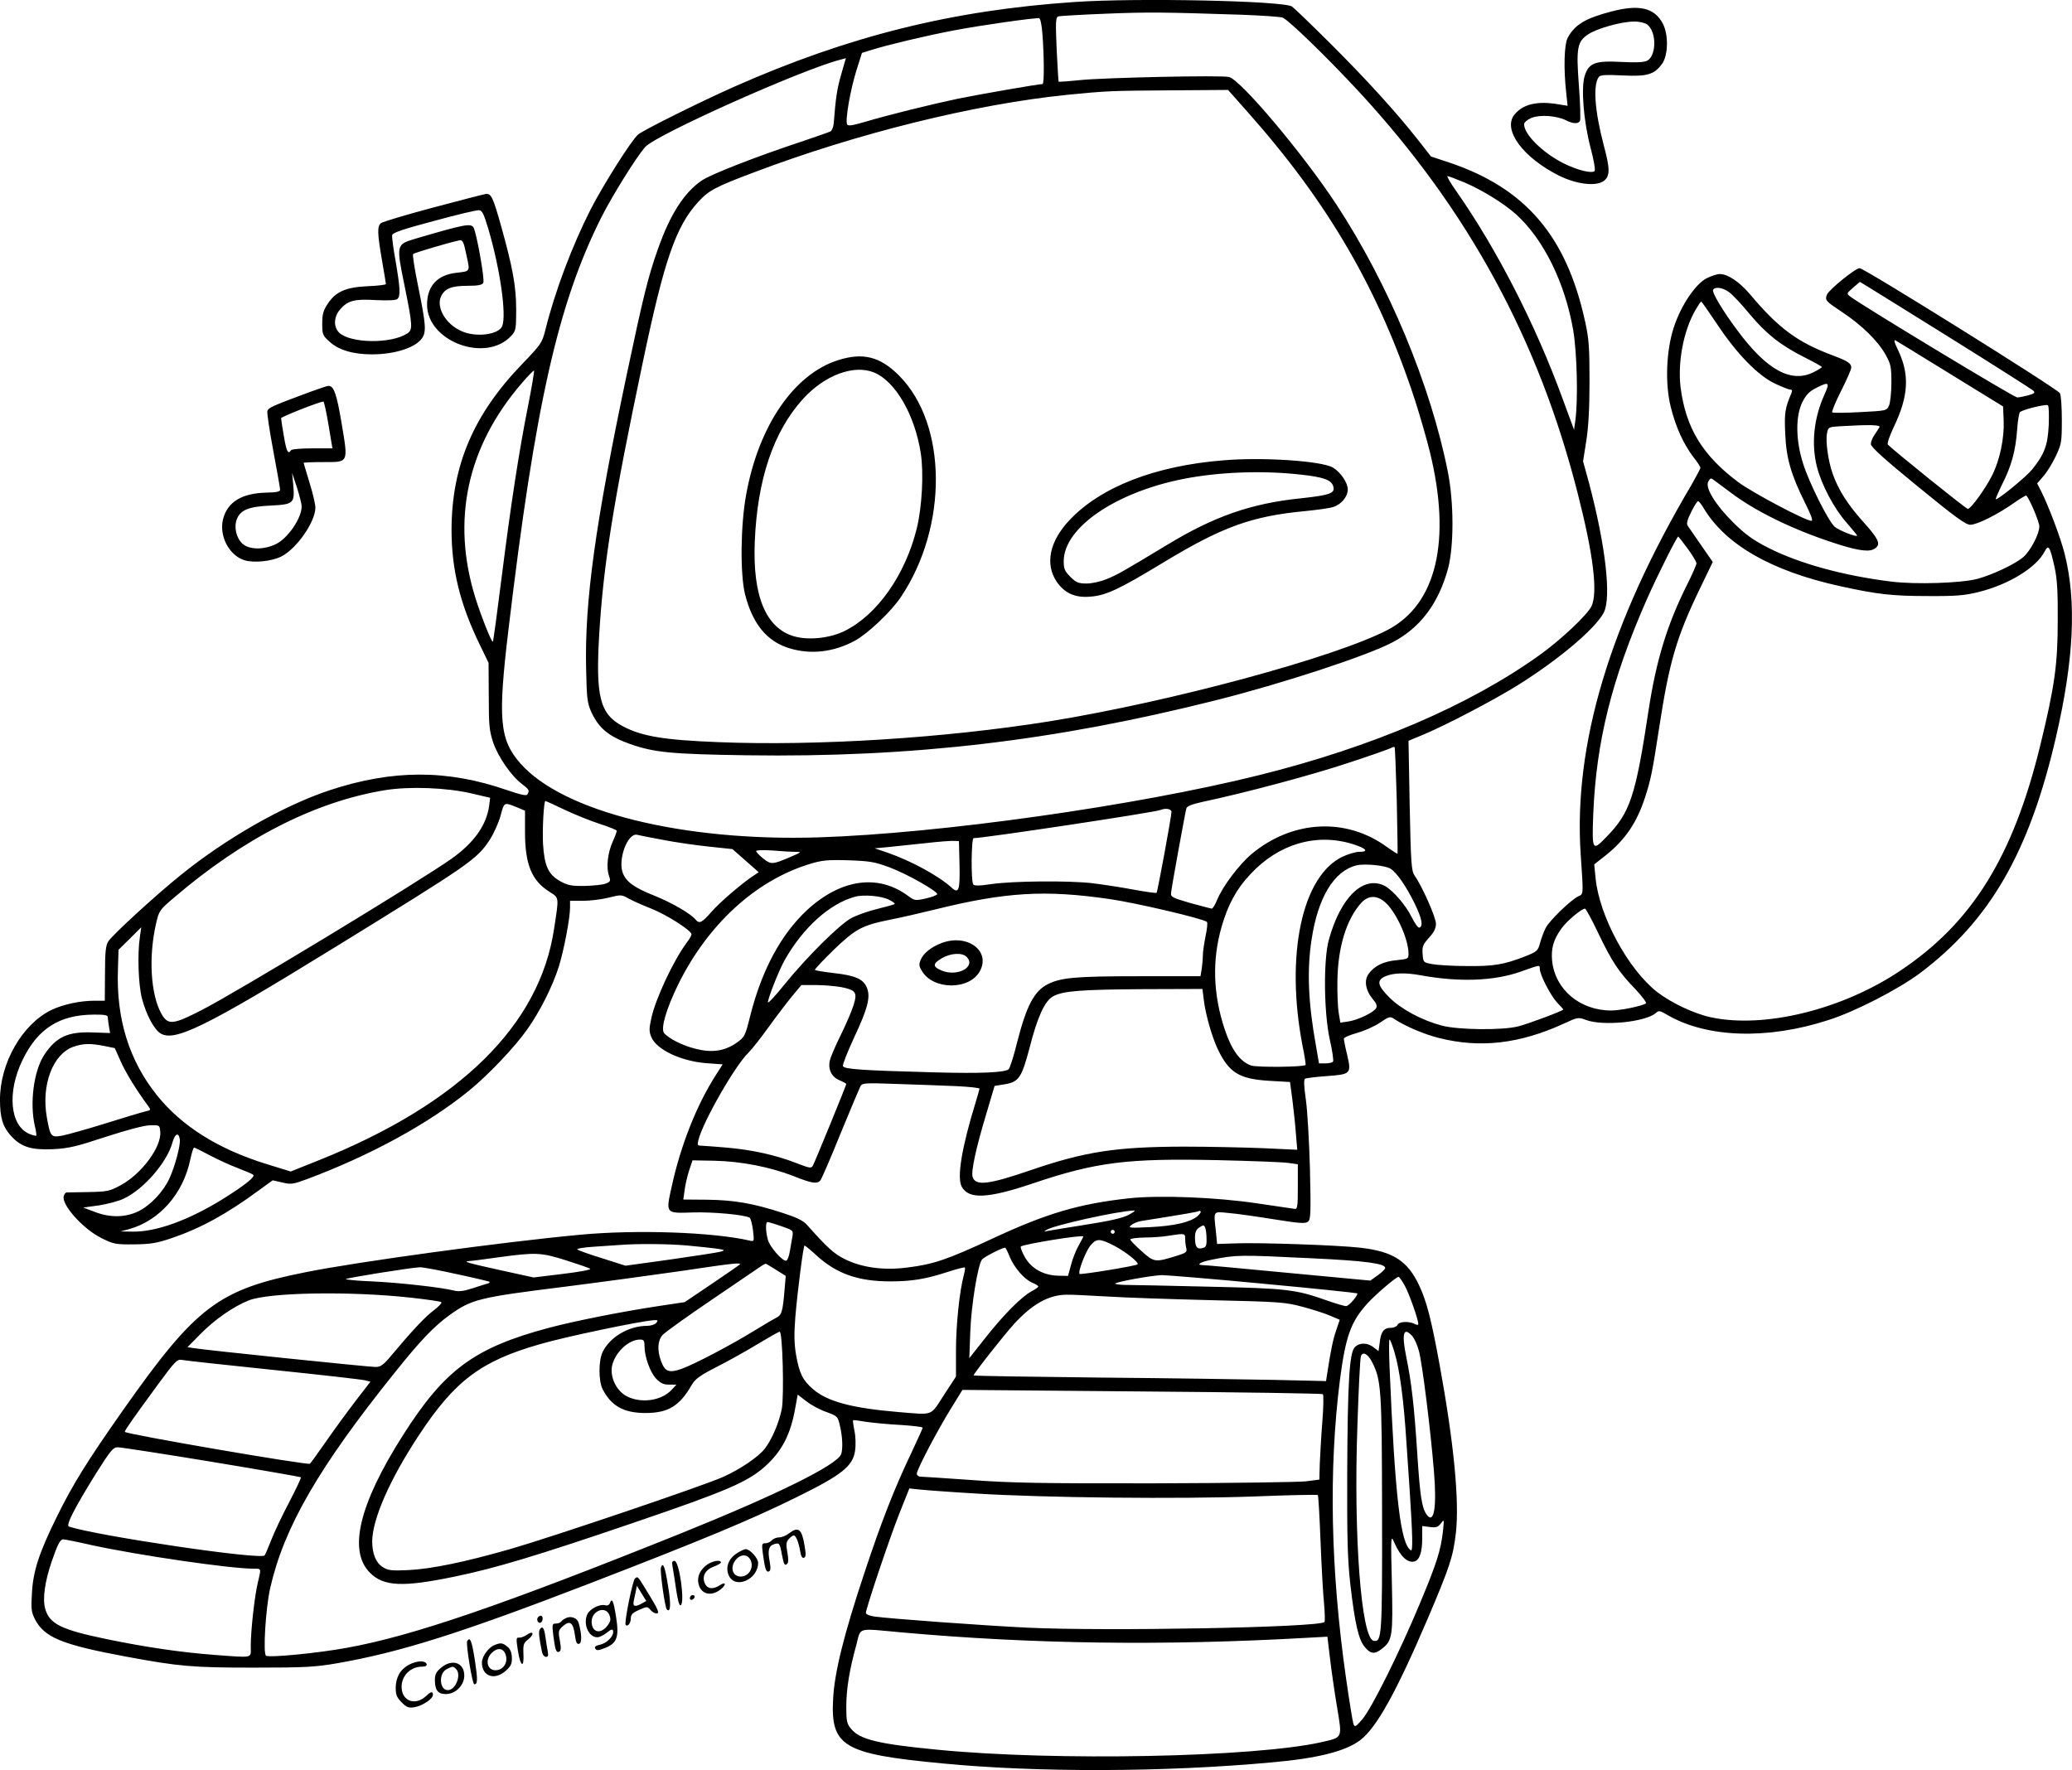
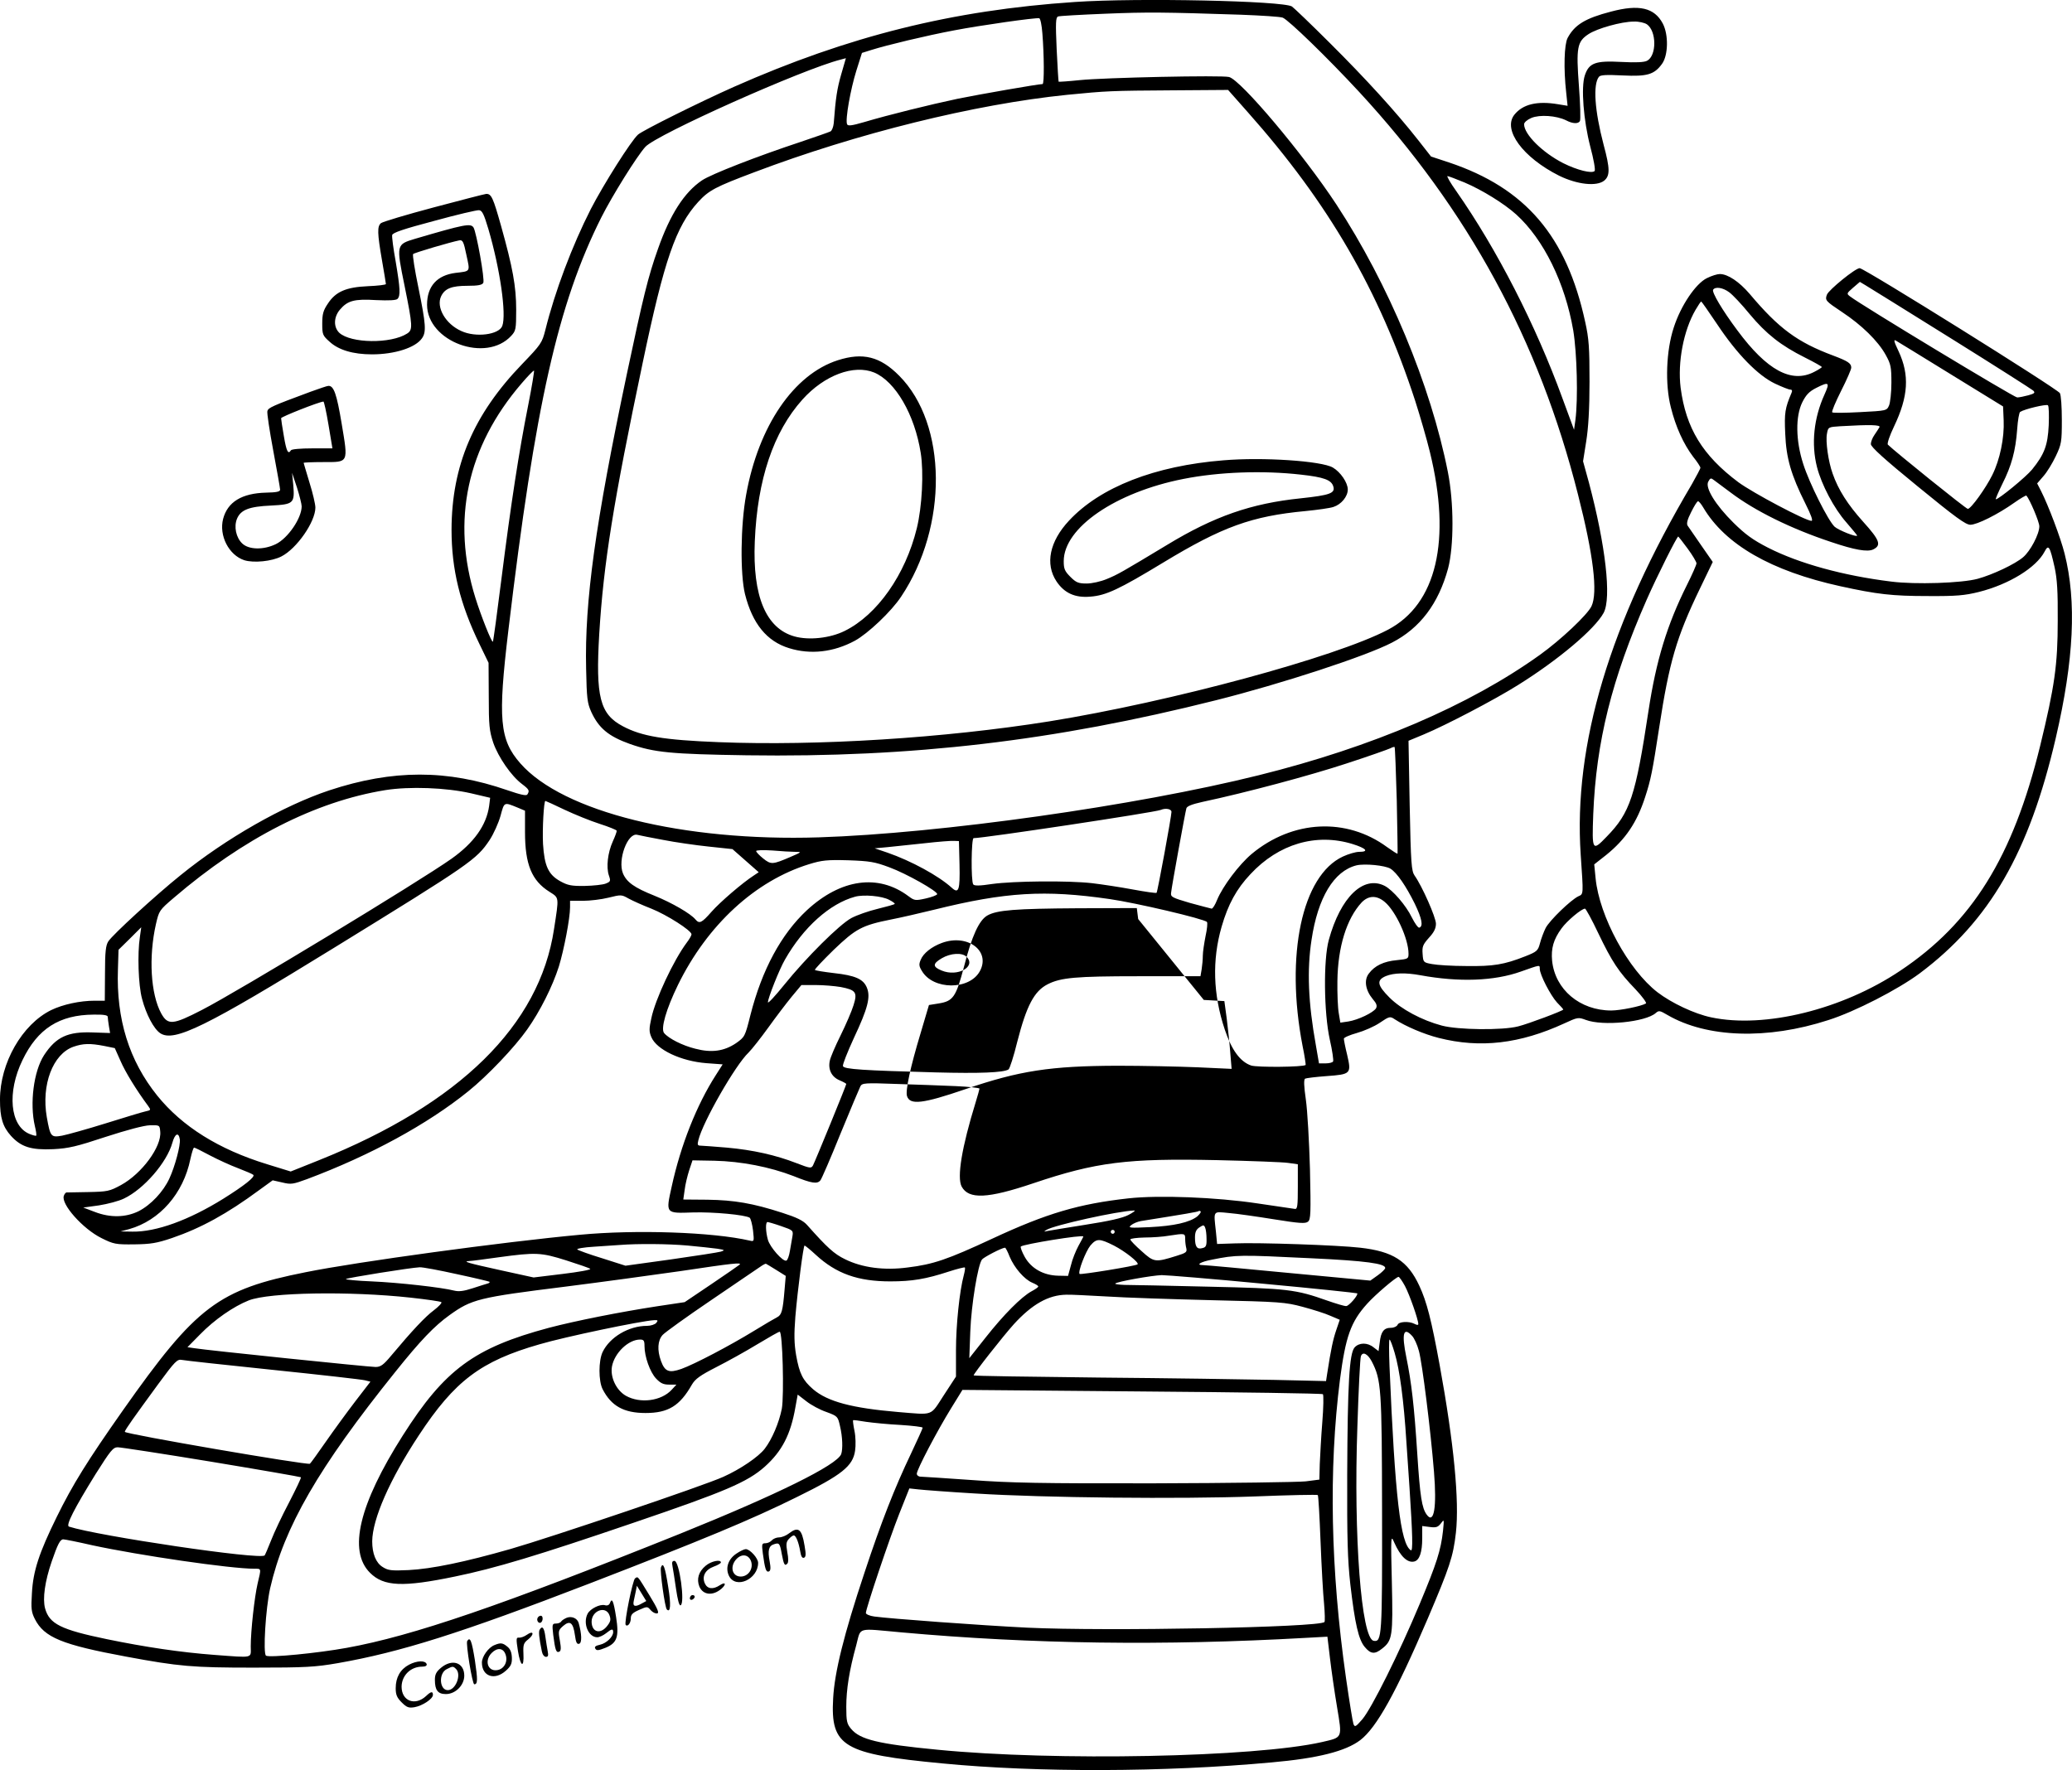
<svg xmlns="http://www.w3.org/2000/svg" version="1.0" viewBox="0 0 1057.682 903.69" preserveAspectRatio="xMidYMid meet">
  <g transform="translate(-497.006,989.917) scale(0.1,-0.1)" fill="#000000" stroke="none">
-     <path d="M10456 9889 c-625 -42 -1154 -174 -1739 -433 -171 -76 -467 -223 -490 -244 -36 -32 -177 -256 -241 -380 -96 -189 -183 -420 -232 -617 -17 -67 -22 -74 -119 -175 -248 -257 -359 -518 -360 -845 0 -203 43 -379 143 -585 l46 -95 1 -170 c0 -151 3 -177 23 -238 26 -74 92 -170 147 -211 37 -28 39 -34 27 -53 -5 -8 -33 -2 -103 22 -306 106 -584 106 -908 -1 -234 -78 -527 -245 -759 -433 -127 -102 -347 -304 -369 -338 -13 -20 -17 -53 -17 -164 l-1 -139 -51 0 c-76 0 -163 -19 -223 -48 -148 -73 -261 -270 -261 -457 0 -93 14 -138 56 -185 52 -57 103 -73 216 -68 79 4 120 14 268 63 108 35 194 58 225 59 50 1 50 1 53 -32 8 -77 -94 -215 -200 -273 -59 -32 -69 -34 -168 -36 -58 -1 -108 -2 -111 -2 -4 -1 -10 -8 -13 -17 -16 -42 97 -169 192 -216 62 -31 73 -33 167 -32 84 1 115 6 192 32 149 51 282 124 446 245 l69 50 49 -11 c45 -11 55 -9 126 17 323 121 615 280 824 449 97 78 236 224 300 315 66 93 130 221 162 322 26 85 57 246 57 302 l0 33 65 0 c36 0 95 7 131 16 64 16 67 16 102 -4 20 -11 73 -35 117 -52 80 -32 205 -112 205 -131 0 -6 -11 -25 -24 -42 -68 -91 -161 -290 -181 -386 -12 -54 -12 -69 0 -97 27 -64 151 -123 282 -133 l82 -6 -35 -55 c-97 -151 -179 -357 -225 -568 -31 -140 -33 -138 109 -133 103 3 265 -12 289 -27 5 -4 13 -33 17 -65 6 -56 6 -57 -16 -52 -190 44 -582 57 -868 30 -389 -36 -1137 -138 -1399 -191 -447 -89 -558 -172 -934 -706 -180 -256 -256 -378 -337 -543 -91 -185 -121 -277 -127 -390 -5 -79 -3 -96 15 -132 48 -94 138 -131 467 -192 269 -50 338 -56 650 -56 268 0 314 3 430 23 319 56 624 152 1283 406 575 222 828 327 1060 442 230 113 286 158 297 237 4 26 3 71 -3 100 -6 29 -9 53 -7 55 1 2 31 -2 66 -8 35 -5 115 -13 177 -16 61 -4 112 -10 112 -14 0 -4 -27 -63 -59 -131 -85 -178 -153 -352 -238 -609 -105 -315 -153 -509 -160 -642 -14 -246 51 -284 557 -332 485 -47 1135 -45 1680 5 238 21 379 57 454 114 83 64 182 241 344 620 112 263 130 316 144 439 18 163 -10 456 -83 856 -42 230 -66 324 -104 405 -59 127 -134 175 -302 194 -112 13 -519 27 -639 22 l-91 -3 -6 62 c-12 111 -17 104 66 96 39 -3 143 -18 230 -32 131 -21 161 -23 174 -12 14 11 15 43 10 268 -4 140 -13 300 -21 355 -10 69 -11 102 -4 107 6 3 55 9 109 13 125 9 128 12 106 108 -10 40 -17 77 -17 83 0 6 30 19 66 29 36 10 89 33 117 52 50 34 53 34 77 18 55 -36 149 -76 224 -95 212 -54 415 -30 641 74 69 32 72 32 110 18 87 -33 305 -11 357 35 16 14 21 13 60 -10 201 -117 510 -127 821 -26 136 43 357 157 467 239 357 268 558 616 694 1201 93 401 107 697 45 942 -20 80 -83 246 -120 319 l-20 39 32 37 c18 20 46 66 63 102 29 61 31 72 31 185 0 66 -4 127 -10 137 -14 23 -999 638 -1022 638 -22 0 -157 -110 -167 -135 -11 -29 -7 -33 77 -89 100 -66 184 -148 223 -219 26 -47 29 -61 29 -142 0 -49 -6 -102 -12 -116 -12 -27 -13 -27 -148 -34 -75 -4 -139 -5 -142 -1 -4 4 17 53 45 109 29 57 52 110 52 119 0 22 -16 33 -93 62 -182 68 -277 138 -425 314 -54 63 -112 102 -153 102 -13 0 -42 -9 -66 -21 -57 -28 -133 -140 -169 -252 -39 -118 -45 -290 -15 -407 25 -101 65 -188 114 -253 21 -26 37 -51 37 -56 0 -5 -20 -42 -43 -83 -420 -709 -606 -1331 -568 -1893 14 -206 15 -200 -12 -212 -38 -18 -147 -123 -167 -162 -10 -20 -23 -55 -29 -78 -10 -38 -16 -43 -74 -66 -109 -43 -164 -52 -302 -50 -71 0 -150 5 -175 10 -44 8 -45 9 -48 51 -3 38 1 48 32 83 26 28 36 48 36 72 0 32 -70 191 -109 246 -16 23 -19 60 -25 357 l-6 331 77 32 c115 48 363 178 481 252 207 129 393 286 438 369 41 76 10 345 -75 665 l-30 109 16 101 c11 68 17 165 17 305 0 174 -3 220 -22 305 -95 439 -305 684 -696 815 l-91 30 -65 83 c-113 144 -270 316 -450 495 -96 96 -184 180 -195 188 -45 29 -789 45 -1109 23z m849 -65 c104 -4 200 -10 213 -15 30 -12 228 -204 390 -379 556 -602 918 -1267 1117 -2055 79 -309 102 -502 69 -571 -21 -44 -157 -172 -263 -248 -361 -259 -856 -471 -1436 -615 -627 -156 -1625 -297 -2245 -317 -692 -22 -1307 130 -1524 378 -106 121 -115 226 -61 678 137 1151 253 1668 475 2110 56 111 180 310 224 359 56 63 806 398 998 446 l26 7 -24 -83 c-21 -73 -28 -119 -38 -249 -2 -19 -9 -38 -17 -42 -8 -4 -77 -28 -154 -54 -215 -71 -455 -164 -502 -196 -90 -61 -162 -173 -224 -349 -51 -143 -76 -247 -159 -639 -161 -764 -216 -1160 -208 -1505 3 -152 6 -175 26 -220 38 -83 88 -125 197 -164 125 -44 210 -52 597 -58 843 -12 1569 73 2395 281 338 85 765 225 898 294 144 74 238 199 287 379 30 114 30 336 -1 492 -88 445 -303 960 -569 1366 -171 260 -488 636 -548 651 -38 10 -637 -3 -763 -16 -57 -6 -105 -9 -107 -8 -1 2 -6 76 -10 165 -6 136 -5 163 7 168 8 3 116 9 239 14 219 9 301 8 695 -5z m-1014 -95 c9 -111 10 -259 1 -259 -22 0 -325 -53 -433 -75 -142 -30 -356 -83 -477 -119 -65 -19 -84 -21 -88 -11 -10 24 18 179 47 272 l29 92 48 15 c79 25 279 73 422 100 136 26 417 66 435 62 6 -2 13 -36 16 -77z m1048 -402 c413 -465 671 -910 855 -1474 25 -78 59 -195 75 -261 111 -452 34 -778 -214 -908 -266 -140 -1109 -368 -1730 -468 -533 -85 -1180 -126 -1686 -106 -281 11 -393 30 -489 81 -118 62 -140 150 -121 472 22 359 72 672 222 1385 110 525 169 695 283 820 55 60 88 77 287 152 523 198 1124 347 1596 395 204 20 221 21 540 23 l282 2 100 -113z m1108 -360 c89 -38 201 -107 263 -163 140 -127 249 -349 291 -592 19 -116 25 -349 11 -457 l-7 -50 -59 160 c-137 376 -335 762 -542 1058 -30 42 -50 77 -45 77 5 0 45 -15 88 -33z m2483 -796 c223 -139 411 -259 419 -266 11 -11 7 -15 -25 -24 -22 -6 -47 -11 -57 -11 -16 0 -798 473 -852 515 -20 15 -19 16 14 45 l35 30 30 -18 c17 -10 213 -132 436 -271z m-1133 236 c18 -13 64 -62 104 -111 85 -102 160 -161 282 -222 48 -24 87 -46 87 -49 0 -2 -18 -14 -40 -25 -115 -59 -240 8 -391 212 -77 103 -132 196 -124 208 11 17 50 11 82 -13z m-61 -164 c101 -152 208 -261 294 -302 36 -17 71 -31 79 -31 9 0 11 -6 6 -17 -33 -78 -37 -101 -32 -208 5 -126 30 -211 103 -357 29 -58 40 -88 31 -88 -30 0 -298 142 -373 197 -183 137 -268 276 -295 483 -16 130 15 292 76 397 14 24 27 43 29 43 2 0 39 -53 82 -117z m1194 -256 l265 -163 3 -71 c4 -89 -19 -201 -58 -279 -33 -67 -109 -173 -125 -173 -8 -1 -375 295 -408 328 -5 5 9 46 31 92 74 155 80 263 24 384 -24 50 -27 63 -14 55 9 -5 136 -83 282 -173z m-7264 -158 c-47 -236 -88 -503 -136 -883 -22 -176 -42 -322 -44 -323 -6 -6 -61 133 -89 223 -124 396 -43 772 235 1095 33 39 62 68 64 66 2 -2 -11 -82 -30 -178z m6617 55 c-54 -119 -68 -251 -38 -369 23 -90 87 -212 150 -283 30 -35 55 -65 55 -67 0 -11 -95 27 -115 45 -33 31 -129 222 -160 320 -39 120 -40 244 -5 315 19 38 35 55 70 73 67 34 72 30 43 -34z m1145 -156 c-5 -103 -22 -148 -85 -226 -31 -38 -170 -152 -185 -152 -3 0 12 35 33 78 47 93 68 169 76 280 3 45 10 85 15 88 23 15 134 41 142 34 5 -5 6 -50 4 -102z m-864 -10 c-4 -7 -16 -25 -26 -40 -10 -14 -18 -35 -18 -46 0 -15 70 -78 239 -216 193 -158 245 -196 269 -196 34 0 139 52 225 113 31 22 59 38 61 36 17 -19 66 -134 66 -157 0 -40 -46 -127 -83 -158 -41 -35 -155 -89 -232 -110 -81 -22 -318 -30 -442 -14 -243 30 -469 92 -628 173 -78 40 -116 68 -176 127 -92 91 -146 179 -129 210 10 19 14 20 29 8 10 -7 49 -36 86 -64 123 -93 307 -184 512 -252 121 -41 186 -52 215 -38 43 21 34 47 -51 141 -79 88 -127 163 -156 246 -22 61 -37 165 -29 204 6 34 7 34 68 38 155 9 207 7 200 -5z m-900 -409 c112 -190 346 -325 701 -403 187 -41 264 -50 445 -50 148 -1 189 3 262 21 154 39 292 124 335 206 20 39 27 27 51 -80 13 -60 17 -123 16 -273 0 -225 -16 -336 -90 -640 -139 -567 -348 -903 -714 -1147 -295 -198 -692 -296 -965 -238 -86 18 -202 73 -274 128 -149 115 -297 388 -316 582 l-7 71 61 48 c99 80 157 166 199 296 29 89 37 129 72 357 51 332 87 457 207 706 l66 137 -59 85 c-32 47 -63 92 -69 100 -7 10 -2 31 18 70 15 30 30 55 35 55 4 0 16 -14 26 -31z m-79 -211 c25 -34 45 -68 45 -75 0 -7 -22 -57 -49 -111 -101 -202 -157 -385 -196 -642 -66 -436 -94 -520 -213 -642 -74 -77 -76 -74 -69 115 15 369 94 688 273 1095 53 120 154 322 161 322 1 0 23 -28 48 -62z m-1485 -1285 c3 -147 5 -270 4 -272 -2 -2 -25 13 -53 33 -208 153 -483 139 -692 -35 -64 -54 -147 -164 -176 -234 -10 -25 -22 -45 -28 -45 -5 1 -55 14 -110 29 -92 27 -100 31 -97 52 3 32 72 410 78 431 3 11 28 21 82 33 221 47 550 135 735 196 114 37 215 73 225 78 9 5 19 8 21 6 2 -2 7 -125 11 -272z m-4726 36 l98 -23 -5 -41 c-14 -100 -78 -189 -192 -270 -170 -120 -1091 -678 -1274 -772 -149 -77 -174 -79 -208 -18 -54 99 -65 288 -27 456 16 69 17 71 92 135 355 304 722 491 1078 549 124 20 311 13 438 -16z m478 -84 c51 -24 132 -57 179 -72 47 -15 86 -31 87 -35 1 -4 -8 -29 -20 -55 -26 -58 -34 -131 -20 -173 10 -29 9 -32 -16 -42 -15 -6 -63 -11 -107 -12 -68 -1 -87 3 -125 24 -61 34 -81 78 -88 190 -4 75 4 220 12 220 2 0 46 -20 98 -45z m-235 9 l33 -14 0 -109 c0 -165 34 -248 125 -305 50 -32 49 -23 23 -191 -74 -490 -481 -891 -1199 -1179 l-145 -58 -120 37 c-248 76 -434 193 -561 350 -144 179 -210 391 -201 645 l3 100 58 57 58 58 -7 -50 c-13 -84 -8 -245 11 -315 21 -80 60 -154 93 -176 71 -47 233 33 887 436 698 430 727 450 794 550 21 32 46 88 56 124 20 73 16 71 92 40z m3333 -20 c0 -22 -71 -408 -76 -413 -2 -3 -57 5 -122 17 -64 12 -157 26 -207 32 -123 14 -401 11 -510 -4 -65 -10 -92 -10 -97 -2 -12 17 -10 236 2 236 53 0 922 131 955 144 25 11 55 5 55 -10z m-2595 -143 c61 -12 165 -27 232 -34 l122 -13 67 -59 67 -59 -24 -16 c-59 -38 -174 -137 -217 -186 -50 -57 -62 -63 -82 -39 -25 30 -120 85 -209 121 -103 41 -142 69 -161 114 -28 69 24 209 73 197 12 -3 72 -15 132 -26z m1513 -125 c3 -132 -4 -152 -40 -119 -67 61 -207 137 -328 179 l-65 22 65 6 c36 4 121 13 190 20 69 8 136 13 150 12 l25 -1 3 -119z m2006 104 c71 -22 86 -40 34 -40 -18 0 -55 -11 -83 -24 -209 -97 -295 -504 -206 -966 11 -52 17 -97 16 -98 -11 -11 -246 -13 -278 -3 -56 19 -100 79 -135 184 -60 180 -65 355 -16 525 33 114 76 193 147 268 144 155 336 211 521 154z m-2844 -40 c34 0 33 -1 -25 -26 -91 -39 -99 -40 -139 -8 -20 16 -36 33 -36 38 0 5 36 6 83 3 45 -4 98 -7 117 -7z m480 -79 c87 -32 246 -122 244 -137 -1 -5 -27 -15 -58 -22 -54 -12 -58 -11 -89 12 -154 115 -345 88 -518 -72 -131 -122 -229 -303 -288 -534 -28 -112 -29 -113 -74 -145 -61 -41 -125 -50 -208 -28 -65 16 -136 52 -159 80 -18 22 10 121 71 246 150 306 394 531 669 616 65 20 91 23 200 20 111 -4 135 -8 210 -36z m2558 -7 c33 -21 79 -88 124 -179 37 -77 44 -115 23 -122 -6 -2 -23 22 -38 52 -30 62 -97 139 -138 161 -109 56 -226 -57 -286 -276 -28 -102 -25 -372 5 -508 13 -56 20 -107 17 -112 -3 -6 -21 -10 -39 -10 l-33 0 -16 93 c-39 216 -46 384 -22 538 32 215 114 351 229 380 42 10 146 0 174 -17z m-1434 -155 c133 -19 483 -101 497 -117 4 -4 1 -36 -7 -72 -7 -36 -14 -81 -14 -100 0 -19 -3 -51 -6 -70 l-6 -35 -316 0 c-322 0 -397 -7 -464 -41 -69 -35 -108 -110 -155 -293 -18 -74 -39 -139 -45 -142 -26 -16 -145 -21 -372 -15 -370 10 -467 16 -473 32 -3 7 23 72 56 144 71 151 86 209 66 257 -18 44 -60 62 -168 74 -51 6 -94 13 -97 16 -3 3 41 49 96 103 113 108 144 125 294 155 47 9 146 32 220 50 363 90 564 102 894 54z m-1125 -4 c18 -9 31 -19 28 -21 -2 -3 -42 -14 -87 -25 -46 -11 -106 -32 -134 -47 -61 -33 -230 -201 -343 -341 -46 -57 -83 -97 -83 -89 0 21 58 168 87 218 94 165 229 286 358 321 44 12 137 4 174 -16z m2530 -11 c56 -47 121 -188 121 -264 0 -26 -2 -27 -60 -33 -66 -6 -113 -28 -143 -69 -25 -33 -17 -84 20 -129 20 -23 24 -35 17 -48 -14 -22 -91 -59 -141 -67 l-41 -6 -8 48 c-5 27 -8 101 -7 164 2 174 47 319 124 402 35 36 77 37 118 2z m1089 -158 c71 -148 105 -199 190 -287 35 -37 59 -70 54 -73 -23 -14 -131 -36 -177 -36 -160 0 -287 107 -302 254 -6 63 7 109 48 165 27 38 102 101 120 101 4 0 35 -56 67 -124z m-298 -183 c0 -30 55 -136 88 -172 18 -18 32 -34 32 -36 0 -6 -178 -73 -230 -86 -81 -21 -308 -18 -390 4 -102 27 -208 84 -267 143 -63 63 -68 89 -18 110 40 16 100 18 176 4 196 -36 376 -30 513 19 99 35 96 35 96 14z m-3569 -93 c78 -15 87 -27 66 -93 -9 -30 -39 -99 -66 -154 -27 -54 -52 -113 -55 -129 -10 -45 9 -83 49 -100 19 -8 35 -17 35 -19 0 -7 -158 -393 -170 -416 -9 -16 -15 -15 -85 12 -106 41 -221 67 -355 79 -63 5 -123 10 -134 10 -15 0 -17 5 -11 28 22 92 189 384 256 447 17 17 62 74 101 128 38 53 92 124 119 157 l50 60 73 0 c40 0 97 -5 127 -10z m1854 -66 c9 -75 41 -186 71 -251 58 -121 110 -153 264 -162 l105 -6 12 -89 c6 -50 15 -128 18 -173 l7 -84 -173 8 c-96 4 -280 8 -409 8 -342 -1 -501 -25 -778 -120 -216 -74 -282 -82 -297 -35 -9 27 17 148 69 320 l43 145 50 8 c74 12 88 33 129 188 40 157 77 237 119 261 49 28 144 35 461 37 l302 1 7 -56z m-5595 -86 c0 -7 3 -29 6 -48 l6 -35 -88 3 c-128 5 -188 -23 -249 -116 -53 -82 -74 -246 -47 -362 6 -24 9 -46 7 -49 -3 -2 -18 2 -35 9 -99 41 -115 213 -35 377 77 160 188 231 363 232 51 1 72 -3 72 -11z m-18 -149 l54 -11 29 -65 c24 -56 81 -149 141 -230 15 -21 15 -22 -13 -28 -15 -3 -107 -31 -203 -61 -96 -30 -197 -58 -223 -63 -57 -10 -60 -6 -78 94 -29 166 31 323 136 360 49 17 85 18 157 4z m4346 -205 c67 -3 122 -9 122 -13 0 -3 -9 -35 -20 -71 -70 -227 -96 -382 -71 -429 36 -66 132 -62 366 17 320 108 479 128 940 118 171 -4 333 -10 360 -14 l50 -7 0 -115 c0 -97 -2 -115 -15 -113 -8 1 -94 14 -190 28 -212 32 -505 43 -659 26 -253 -28 -417 -76 -696 -206 -228 -106 -300 -131 -432 -147 -120 -16 -232 -1 -319 42 -56 27 -91 59 -195 176 -20 22 -53 38 -125 61 -151 49 -246 65 -382 67 l-124 1 7 49 c3 27 14 72 23 100 l17 51 112 -2 c137 -3 284 -32 403 -78 94 -38 122 -42 138 -22 6 7 52 113 102 237 51 124 97 233 102 243 9 17 23 18 186 12 97 -3 232 -8 300 -11z m-3960 -272 c4 -29 -24 -136 -53 -199 -31 -68 -95 -136 -158 -168 -66 -32 -144 -34 -224 -3 l-58 22 80 11 c44 7 102 22 128 35 101 48 219 184 247 285 13 47 32 56 38 17z m154 -82 c40 -21 105 -51 143 -65 39 -15 74 -30 78 -34 11 -10 -46 -55 -153 -122 -177 -110 -343 -170 -464 -168 l-61 1 45 12 c155 44 276 181 312 358 7 32 15 58 19 58 4 0 40 -18 81 -40z m4688 -304 c-31 -16 -98 -31 -220 -50 -96 -15 -184 -30 -195 -32 -18 -4 -18 -4 -3 6 39 24 362 96 448 99 8 0 -5 -10 -30 -23z m352 -7 c-39 -31 -120 -49 -242 -55 -105 -5 -113 -4 -96 10 11 9 33 18 50 21 226 36 292 47 295 51 2 2 7 1 10 -2 3 -3 -5 -14 -17 -25z m-2124 -50 c61 -21 62 -22 57 -53 -3 -17 -9 -51 -13 -75 -4 -25 -12 -46 -18 -48 -18 -6 -83 68 -94 106 -12 43 -13 91 -2 91 4 0 36 -9 70 -21z m2171 -65 c1 -35 -3 -43 -21 -47 -28 -8 -38 7 -38 54 0 27 6 41 23 52 20 13 23 13 29 -2 4 -9 7 -35 7 -57z m-469 36 c0 -5 -4 -10 -10 -10 -5 0 -10 5 -10 10 0 6 5 10 10 10 6 0 10 -4 10 -10z m360 -37 c0 -16 3 -37 6 -48 4 -18 -2 -23 -48 -37 -111 -35 -117 -34 -180 23 -32 28 -58 55 -58 60 0 5 33 9 73 10 39 0 95 4 122 9 85 13 85 13 85 -17z m-520 13 c0 -2 -11 -23 -25 -48 -13 -24 -31 -68 -38 -98 l-15 -55 -51 1 c-75 2 -137 37 -170 96 -14 25 -23 49 -20 53 13 12 319 62 319 51z m156 -46 c58 -30 130 -87 121 -96 -7 -8 -290 -54 -296 -49 -10 10 31 115 55 145 32 37 46 37 120 0z m-2176 0 c58 -5 125 -13 150 -16 40 -6 42 -8 20 -15 -14 -4 -129 -22 -256 -40 l-231 -32 -119 38 c-66 20 -123 41 -127 45 -5 4 33 11 85 14 51 3 111 8 133 9 88 7 246 6 345 -3z m654 -47 c105 -97 216 -136 381 -136 111 0 182 12 298 50 43 14 80 23 82 21 3 -2 0 -20 -5 -39 -22 -81 -40 -256 -40 -382 l0 -136 -62 -95 c-71 -109 -49 -101 -233 -86 -236 20 -360 53 -434 116 -53 46 -70 79 -87 174 -10 59 -11 106 -4 196 12 140 41 364 47 364 3 0 29 -21 57 -47z m990 -10 c24 -57 75 -116 116 -133 17 -7 30 -15 30 -19 0 -4 -16 -15 -35 -25 -51 -28 -141 -118 -234 -236 l-83 -105 5 135 c5 138 39 343 60 369 10 12 100 59 117 60 3 1 14 -20 24 -46z m-2263 -19 c63 -20 118 -39 122 -43 4 -5 -59 -16 -141 -26 l-148 -18 -169 37 c-168 37 -196 45 -159 47 10 0 78 9 149 19 191 26 216 25 346 -16z m3804 11 c277 -13 378 -27 376 -50 0 -5 -17 -22 -38 -37 l-38 -27 -415 39 c-228 22 -425 40 -438 40 -41 0 -14 17 45 28 125 25 138 25 508 7z m-2920 -33 c-6 -5 -71 -50 -145 -100 l-135 -91 -140 -21 c-189 -29 -416 -74 -553 -110 -381 -102 -532 -213 -746 -550 -223 -351 -280 -589 -167 -701 70 -70 168 -74 433 -19 205 42 424 108 913 275 467 159 580 207 669 286 88 79 132 164 156 302 l12 66 44 -34 c24 -19 70 -44 103 -55 57 -21 58 -23 69 -72 13 -54 15 -117 6 -143 -22 -56 -326 -206 -819 -405 -916 -368 -1368 -523 -1705 -584 -148 -27 -394 -51 -412 -40 -16 10 -2 241 21 344 71 312 247 617 639 1105 128 160 199 234 277 290 113 81 148 90 590 145 182 23 445 59 585 79 274 41 319 46 305 33z m188 -27 l48 -30 -6 -70 c-9 -110 -15 -129 -38 -141 -12 -6 -65 -37 -117 -69 -124 -76 -305 -171 -372 -195 -63 -22 -84 -14 -104 41 -20 55 -17 105 9 133 12 13 123 93 247 177 124 84 236 161 250 170 14 10 27 17 30 16 3 -1 27 -16 53 -32z m-1631 -21 c89 -19 164 -37 167 -39 2 -3 -2 -7 -10 -9 -8 -2 -42 -13 -76 -24 -46 -15 -71 -18 -95 -12 -61 16 -282 41 -421 47 -75 3 -135 9 -131 12 6 6 330 58 376 60 15 1 100 -15 190 -35z m4117 -49 c261 -24 476 -47 479 -49 7 -8 -42 -65 -56 -65 -8 -1 -51 12 -97 28 -161 57 -201 62 -605 71 -206 5 -399 9 -429 9 -30 1 -51 4 -48 7 10 10 185 41 237 43 25 0 258 -19 519 -44z m723 -12 c23 -43 68 -171 68 -194 0 -6 -8 -5 -19 1 -29 15 -81 12 -87 -5 -4 -8 -18 -15 -34 -15 -36 0 -51 -20 -57 -75 l-6 -44 -25 19 c-32 26 -74 25 -97 0 -27 -30 -36 -182 -38 -650 -1 -329 2 -434 16 -560 23 -199 42 -283 74 -320 30 -36 51 -38 88 -8 53 41 56 65 50 336 -6 243 -5 246 12 206 32 -72 68 -106 103 -97 26 7 40 47 40 118 l0 63 39 -5 c32 -4 41 -1 56 18 17 23 17 23 11 -38 -11 -99 -32 -165 -119 -373 -104 -249 -245 -533 -293 -589 -34 -39 -38 -41 -45 -24 -4 11 -21 116 -38 234 -79 554 -89 1067 -31 1524 29 221 55 295 139 388 40 45 148 137 160 137 4 0 19 -21 33 -47z m-5076 -59 c82 -9 152 -19 157 -23 4 -4 -14 -23 -39 -42 -43 -32 -109 -102 -217 -231 -40 -48 -54 -58 -80 -58 -33 0 -868 86 -926 96 l-34 5 64 65 c74 76 171 143 249 174 105 41 515 48 826 14z m3553 6 c91 -6 333 -14 536 -19 348 -8 376 -10 465 -34 52 -14 116 -34 142 -46 l47 -20 -18 -53 c-16 -47 -27 -97 -46 -221 l-6 -39 -262 6 c-144 3 -549 9 -899 12 -351 4 -638 8 -638 11 0 9 150 200 205 261 93 102 177 150 269 151 21 1 113 -4 205 -9z m-2299 -135 c-7 -8 -28 -15 -47 -15 -93 0 -190 -57 -227 -134 -21 -45 -21 -147 0 -189 44 -86 108 -122 219 -122 116 0 175 36 237 145 17 29 42 47 124 89 57 29 151 81 210 117 58 35 109 64 114 64 15 0 23 -325 11 -393 -14 -71 -50 -156 -87 -204 -32 -42 -125 -105 -212 -144 -96 -44 -880 -309 -1085 -368 -234 -67 -403 -102 -522 -108 -88 -4 -104 -2 -132 16 -34 21 -53 68 -53 131 1 113 89 315 238 541 183 278 316 379 617 465 129 38 516 119 584 123 20 1 21 -1 11 -14z m3858 -66 c11 -11 27 -46 35 -77 17 -61 60 -405 77 -617 15 -182 0 -270 -37 -219 -25 34 -34 93 -48 307 -16 250 -30 368 -56 496 -25 122 -15 158 29 110z m-3918 -52 c0 -54 28 -133 59 -166 23 -24 37 -31 67 -31 l37 0 -24 -26 c-53 -58 -161 -72 -234 -31 -49 28 -81 95 -71 150 13 69 84 137 143 137 19 0 23 -5 23 -33z m3829 -34 c26 -87 47 -245 60 -453 6 -91 13 -196 16 -235 16 -244 18 -328 7 -321 -53 33 -81 272 -109 939 -3 75 -3 137 0 137 4 0 15 -30 26 -67z m-117 -44 c49 -95 52 -134 53 -774 1 -630 -1 -661 -43 -653 -63 12 -103 533 -83 1094 6 189 14 351 18 359 9 25 34 13 55 -26z m-5607 -44 c242 -25 453 -49 468 -53 l28 -7 -77 -100 c-42 -55 -110 -148 -151 -207 -41 -59 -77 -109 -81 -112 -15 -8 -947 152 -945 163 3 13 44 70 171 244 86 117 97 128 121 123 14 -3 224 -26 466 -51z m5358 -124 c4 -4 3 -68 -3 -142 -6 -74 -11 -170 -13 -214 l-2 -80 -70 -9 c-38 -4 -385 -9 -770 -10 -578 -1 -741 2 -938 17 -131 9 -247 17 -258 17 -10 0 -19 7 -19 15 0 21 104 219 175 334 l58 94 916 -8 c504 -4 920 -10 924 -14z m-5673 -345 c248 -41 454 -77 456 -79 3 -2 -25 -60 -60 -128 -36 -68 -77 -155 -92 -194 -15 -38 -30 -73 -33 -77 -21 -24 -850 99 -999 147 -17 6 27 92 136 268 76 120 89 137 113 137 15 0 230 -33 479 -74z m3900 -162 c350 -22 1042 -29 1424 -15 175 7 320 10 323 7 3 -3 9 -110 14 -238 5 -128 13 -271 18 -318 4 -47 5 -88 2 -92 -25 -28 -1119 -48 -1516 -29 -242 12 -704 46 -782 57 -24 3 -43 12 -43 18 0 22 119 377 171 508 l51 128 46 -5 c26 -3 157 -13 292 -21z m-4510 -264 c241 -52 706 -120 828 -120 37 0 36 4 17 -76 -16 -69 -35 -241 -35 -320 0 -63 19 -59 -185 -44 -173 13 -354 40 -548 80 -237 49 -295 78 -317 158 -13 50 -1 137 34 239 30 87 43 113 59 113 7 0 73 -13 147 -30z m4132 -445 c666 -60 1338 -69 2064 -28 l110 6 13 -109 c7 -60 23 -172 36 -249 27 -163 30 -155 -77 -180 -343 -78 -1363 -98 -1963 -39 -302 29 -395 52 -440 106 -22 26 -25 39 -25 113 0 88 15 185 51 315 25 94 -1 86 231 65z M9247 8060 c-225 -72 -405 -336 -468 -686 -29 -157 -31 -406 -6 -508 38 -151 111 -241 225 -276 109 -34 227 -21 336 38 66 36 186 149 236 225 240 359 236 881 -10 1128 -97 98 -185 120 -313 79z m186 -63 c108 -46 206 -214 237 -410 16 -100 7 -275 -20 -385 -58 -237 -202 -442 -368 -524 -74 -37 -183 -49 -257 -28 -145 41 -214 205 -202 485 13 316 95 559 243 724 112 125 263 181 367 138z M11215 7549 c-350 -28 -629 -137 -788 -308 -99 -106 -123 -221 -64 -310 40 -60 95 -85 173 -78 80 6 146 37 372 174 302 183 451 237 727 263 61 6 125 15 142 21 40 13 73 53 73 89 0 35 -37 89 -76 112 -58 34 -358 54 -559 37z m395 -73 c118 -13 156 -27 166 -60 11 -35 -17 -45 -166 -61 -253 -26 -442 -92 -681 -237 -234 -141 -253 -152 -309 -175 -31 -13 -76 -23 -103 -23 -42 0 -54 5 -83 34 -29 29 -34 41 -34 80 0 171 265 352 611 420 182 36 406 44 599 22z M9778 5085 c-52 -19 -95 -53 -108 -86 -10 -23 -9 -33 6 -57 57 -98 243 -99 296 -1 56 103 -63 192 -194 144z m126 -71 c51 -50 -46 -104 -127 -70 -47 19 -47 35 1 63 44 26 104 30 126 7z M13194 9840 c-131 -34 -186 -67 -222 -135 -17 -33 -21 -155 -7 -279 l7 -67 -49 8 c-107 18 -180 0 -223 -54 -60 -77 44 -218 229 -311 92 -45 191 -56 230 -25 30 25 30 61 -3 183 -46 175 -55 308 -24 347 8 10 39 11 122 7 124 -6 160 4 200 59 32 44 34 149 4 206 -43 81 -121 99 -264 61z m183 -65 c50 -35 50 -160 1 -186 -15 -8 -57 -10 -133 -6 -131 7 -164 -5 -185 -69 -20 -60 -7 -229 28 -364 17 -63 27 -119 22 -124 -14 -14 -88 4 -160 40 -106 54 -200 147 -200 199 0 9 16 23 37 32 43 18 128 12 177 -12 34 -18 62 -19 71 -4 4 6 2 86 -5 178 -15 198 -9 228 49 266 44 29 168 64 231 64 26 1 55 -6 67 -14z M7183 8840 c-139 -37 -259 -73 -268 -80 -20 -16 -19 -51 5 -190 11 -63 20 -118 20 -121 0 -4 -42 -9 -92 -11 -112 -5 -165 -28 -205 -90 -23 -34 -28 -53 -28 -101 0 -55 2 -61 37 -92 46 -43 121 -65 217 -65 116 0 222 34 255 82 23 32 20 72 -18 258 -19 91 -31 168 -27 172 6 7 194 62 236 70 17 3 22 -7 36 -75 19 -87 22 -82 -55 -91 -95 -12 -146 -68 -146 -163 1 -188 301 -299 430 -158 23 25 25 33 25 133 0 120 -18 216 -77 427 -41 146 -50 166 -77 164 -9 -1 -129 -32 -268 -69z m280 -110 c60 -204 93 -436 71 -495 -17 -45 -136 -60 -209 -26 -81 36 -130 122 -103 178 19 39 53 53 135 53 53 0 74 4 80 15 9 15 -35 259 -50 283 -15 22 -46 16 -298 -58 -96 -29 -97 -29 -54 -239 42 -207 43 -226 13 -245 -83 -53 -287 -50 -346 4 -30 29 -29 80 3 118 39 46 73 56 185 49 65 -3 102 -1 109 6 16 16 14 53 -9 190 -12 66 -20 127 -18 136 2 12 58 31 213 72 116 32 219 56 230 55 16 -1 25 -19 48 -96z M6555 7899 c-197 -73 -214 -81 -220 -98 -3 -10 11 -101 30 -203 19 -102 35 -192 35 -199 0 -10 -18 -14 -71 -15 -124 -3 -197 -47 -220 -134 -22 -85 29 -185 108 -211 48 -15 140 -6 189 19 79 40 174 177 174 250 0 16 -13 73 -30 127 -16 54 -30 99 -30 101 0 2 45 4 100 4 131 0 128 -7 94 197 -25 150 -40 194 -68 192 -6 0 -47 -14 -91 -30z m92 -169 l20 -120 -103 0 c-58 0 -106 -4 -109 -10 -14 -23 -23 -5 -36 73 -8 45 -14 86 -14 91 0 7 192 83 216 85 3 1 15 -53 26 -119z m-137 -416 c0 -60 -70 -163 -132 -193 -62 -30 -137 -29 -171 3 -32 30 -44 86 -27 127 19 45 61 62 173 67 116 6 122 11 114 106 l-6 61 25 -75 c13 -41 24 -85 24 -96z M8997 2070 c-14 -11 -36 -20 -50 -20 -13 0 -30 -7 -37 -15 -7 -8 -21 -15 -33 -15 -18 0 -19 -4 -13 -52 11 -79 16 -97 31 -92 9 4 10 17 4 51 -11 56 -5 80 22 88 27 9 30 5 40 -51 10 -53 15 -62 28 -48 6 5 6 29 0 58 -7 41 -6 53 8 68 9 10 20 18 25 18 11 0 25 -35 33 -82 4 -25 10 -35 19 -32 10 4 11 17 3 62 -14 86 -32 99 -80 62z M8729 1967 c-42 -28 -57 -73 -38 -113 34 -70 149 -18 149 66 0 24 -42 70 -63 70 -8 0 -29 -10 -48 -23z m75 -39 c13 -38 -14 -78 -53 -78 -45 0 -57 54 -20 91 27 27 61 21 73 -13z M8403 1902 c3 -15 11 -67 18 -115 8 -55 16 -86 23 -84 24 9 -6 227 -31 227 -12 0 -14 -7 -10 -28z M8572 1905 c-36 -30 -47 -68 -32 -106 19 -44 69 -49 113 -11 26 23 21 37 -8 18 -35 -23 -64 -20 -77 9 -16 36 2 70 46 86 20 7 36 17 36 21 0 17 -50 7 -78 -17z M8344 1897 c-6 -17 20 -205 30 -215 19 -19 22 25 7 115 -16 103 -26 129 -37 100z M8212 1841 c-12 -7 -57 -229 -48 -238 10 -11 26 9 26 33 0 20 9 29 43 44 41 18 42 18 59 -2 10 -11 24 -18 33 -16 11 2 2 24 -39 91 -64 104 -58 98 -74 88z m35 -128 c-35 -20 -48 -16 -42 12 3 14 8 37 11 52 l5 26 24 -39 24 -39 -22 -12z M8495 1749 c-10 -15 3 -25 16 -12 7 7 7 13 1 17 -6 3 -14 1 -17 -5z M8084 1716 c-4 -12 -14 -16 -27 -12 -25 6 -73 -18 -87 -43 -26 -49 3 -121 49 -121 10 0 30 9 44 20 30 24 37 25 37 6 0 -24 -35 -57 -67 -64 -23 -5 -30 -11 -24 -20 6 -11 16 -10 51 4 60 24 71 56 55 157 -13 83 -21 100 -31 73z m-3 -63 c8 -22 6 -32 -9 -52 -35 -48 -81 -37 -82 18 0 57 72 84 91 34z M7715 1640 c-8 -13 4 -32 16 -25 12 8 12 35 0 35 -6 0 -13 -4 -16 -10z M7864 1640 c-12 -5 -25 -13 -29 -19 -3 -6 -15 -11 -27 -11 -19 0 -20 -4 -14 -57 10 -78 15 -93 30 -87 10 4 11 17 4 57 -9 49 -8 53 17 75 35 30 51 17 60 -48 5 -37 10 -47 22 -43 14 5 13 49 -3 106 -7 24 -35 36 -60 27z M7725 1579 c-6 -9 -4 -38 11 -111 3 -16 12 -28 21 -28 11 0 13 7 9 28 -3 15 -8 48 -12 75 -6 46 -16 58 -29 36z M7660 1553 c-14 -10 -32 -16 -41 -15 -14 2 -15 -5 -5 -68 13 -81 32 -90 28 -13 -2 45 1 54 24 72 33 26 28 48 -6 24z M7355 1521 c-8 -13 26 -221 36 -221 18 0 18 23 3 124 -16 99 -24 120 -39 97z M7494 1500 c-31 -12 -64 -59 -64 -89 0 -71 65 -93 122 -42 26 23 32 36 31 67 -1 27 -8 44 -23 56 -24 20 -35 21 -66 8z m56 -46 c15 -38 -7 -78 -44 -82 -47 -6 -64 50 -26 88 28 28 58 26 70 -6z M7058 1400 c-45 -24 -68 -65 -68 -120 0 -33 6 -48 30 -72 26 -26 36 -30 66 -25 40 7 94 42 94 63 0 19 -10 18 -35 -6 -56 -52 -125 -26 -125 48 1 57 46 102 105 102 17 0 25 5 23 13 -7 20 -50 18 -90 -3z M7221 1384 c-24 -20 -31 -34 -31 -61 0 -53 15 -73 56 -73 49 0 94 45 94 94 0 67 -62 88 -119 40z m77 -6 c29 -29 -2 -108 -42 -108 -43 0 -48 86 -6 107 31 16 33 16 48 1z" />
+     <path d="M10456 9889 c-625 -42 -1154 -174 -1739 -433 -171 -76 -467 -223 -490 -244 -36 -32 -177 -256 -241 -380 -96 -189 -183 -420 -232 -617 -17 -67 -22 -74 -119 -175 -248 -257 -359 -518 -360 -845 0 -203 43 -379 143 -585 l46 -95 1 -170 c0 -151 3 -177 23 -238 26 -74 92 -170 147 -211 37 -28 39 -34 27 -53 -5 -8 -33 -2 -103 22 -306 106 -584 106 -908 -1 -234 -78 -527 -245 -759 -433 -127 -102 -347 -304 -369 -338 -13 -20 -17 -53 -17 -164 l-1 -139 -51 0 c-76 0 -163 -19 -223 -48 -148 -73 -261 -270 -261 -457 0 -93 14 -138 56 -185 52 -57 103 -73 216 -68 79 4 120 14 268 63 108 35 194 58 225 59 50 1 50 1 53 -32 8 -77 -94 -215 -200 -273 -59 -32 -69 -34 -168 -36 -58 -1 -108 -2 -111 -2 -4 -1 -10 -8 -13 -17 -16 -42 97 -169 192 -216 62 -31 73 -33 167 -32 84 1 115 6 192 32 149 51 282 124 446 245 l69 50 49 -11 c45 -11 55 -9 126 17 323 121 615 280 824 449 97 78 236 224 300 315 66 93 130 221 162 322 26 85 57 246 57 302 l0 33 65 0 c36 0 95 7 131 16 64 16 67 16 102 -4 20 -11 73 -35 117 -52 80 -32 205 -112 205 -131 0 -6 -11 -25 -24 -42 -68 -91 -161 -290 -181 -386 -12 -54 -12 -69 0 -97 27 -64 151 -123 282 -133 l82 -6 -35 -55 c-97 -151 -179 -357 -225 -568 -31 -140 -33 -138 109 -133 103 3 265 -12 289 -27 5 -4 13 -33 17 -65 6 -56 6 -57 -16 -52 -190 44 -582 57 -868 30 -389 -36 -1137 -138 -1399 -191 -447 -89 -558 -172 -934 -706 -180 -256 -256 -378 -337 -543 -91 -185 -121 -277 -127 -390 -5 -79 -3 -96 15 -132 48 -94 138 -131 467 -192 269 -50 338 -56 650 -56 268 0 314 3 430 23 319 56 624 152 1283 406 575 222 828 327 1060 442 230 113 286 158 297 237 4 26 3 71 -3 100 -6 29 -9 53 -7 55 1 2 31 -2 66 -8 35 -5 115 -13 177 -16 61 -4 112 -10 112 -14 0 -4 -27 -63 -59 -131 -85 -178 -153 -352 -238 -609 -105 -315 -153 -509 -160 -642 -14 -246 51 -284 557 -332 485 -47 1135 -45 1680 5 238 21 379 57 454 114 83 64 182 241 344 620 112 263 130 316 144 439 18 163 -10 456 -83 856 -42 230 -66 324 -104 405 -59 127 -134 175 -302 194 -112 13 -519 27 -639 22 l-91 -3 -6 62 c-12 111 -17 104 66 96 39 -3 143 -18 230 -32 131 -21 161 -23 174 -12 14 11 15 43 10 268 -4 140 -13 300 -21 355 -10 69 -11 102 -4 107 6 3 55 9 109 13 125 9 128 12 106 108 -10 40 -17 77 -17 83 0 6 30 19 66 29 36 10 89 33 117 52 50 34 53 34 77 18 55 -36 149 -76 224 -95 212 -54 415 -30 641 74 69 32 72 32 110 18 87 -33 305 -11 357 35 16 14 21 13 60 -10 201 -117 510 -127 821 -26 136 43 357 157 467 239 357 268 558 616 694 1201 93 401 107 697 45 942 -20 80 -83 246 -120 319 l-20 39 32 37 c18 20 46 66 63 102 29 61 31 72 31 185 0 66 -4 127 -10 137 -14 23 -999 638 -1022 638 -22 0 -157 -110 -167 -135 -11 -29 -7 -33 77 -89 100 -66 184 -148 223 -219 26 -47 29 -61 29 -142 0 -49 -6 -102 -12 -116 -12 -27 -13 -27 -148 -34 -75 -4 -139 -5 -142 -1 -4 4 17 53 45 109 29 57 52 110 52 119 0 22 -16 33 -93 62 -182 68 -277 138 -425 314 -54 63 -112 102 -153 102 -13 0 -42 -9 -66 -21 -57 -28 -133 -140 -169 -252 -39 -118 -45 -290 -15 -407 25 -101 65 -188 114 -253 21 -26 37 -51 37 -56 0 -5 -20 -42 -43 -83 -420 -709 -606 -1331 -568 -1893 14 -206 15 -200 -12 -212 -38 -18 -147 -123 -167 -162 -10 -20 -23 -55 -29 -78 -10 -38 -16 -43 -74 -66 -109 -43 -164 -52 -302 -50 -71 0 -150 5 -175 10 -44 8 -45 9 -48 51 -3 38 1 48 32 83 26 28 36 48 36 72 0 32 -70 191 -109 246 -16 23 -19 60 -25 357 l-6 331 77 32 c115 48 363 178 481 252 207 129 393 286 438 369 41 76 10 345 -75 665 l-30 109 16 101 c11 68 17 165 17 305 0 174 -3 220 -22 305 -95 439 -305 684 -696 815 l-91 30 -65 83 c-113 144 -270 316 -450 495 -96 96 -184 180 -195 188 -45 29 -789 45 -1109 23z m849 -65 c104 -4 200 -10 213 -15 30 -12 228 -204 390 -379 556 -602 918 -1267 1117 -2055 79 -309 102 -502 69 -571 -21 -44 -157 -172 -263 -248 -361 -259 -856 -471 -1436 -615 -627 -156 -1625 -297 -2245 -317 -692 -22 -1307 130 -1524 378 -106 121 -115 226 -61 678 137 1151 253 1668 475 2110 56 111 180 310 224 359 56 63 806 398 998 446 l26 7 -24 -83 c-21 -73 -28 -119 -38 -249 -2 -19 -9 -38 -17 -42 -8 -4 -77 -28 -154 -54 -215 -71 -455 -164 -502 -196 -90 -61 -162 -173 -224 -349 -51 -143 -76 -247 -159 -639 -161 -764 -216 -1160 -208 -1505 3 -152 6 -175 26 -220 38 -83 88 -125 197 -164 125 -44 210 -52 597 -58 843 -12 1569 73 2395 281 338 85 765 225 898 294 144 74 238 199 287 379 30 114 30 336 -1 492 -88 445 -303 960 -569 1366 -171 260 -488 636 -548 651 -38 10 -637 -3 -763 -16 -57 -6 -105 -9 -107 -8 -1 2 -6 76 -10 165 -6 136 -5 163 7 168 8 3 116 9 239 14 219 9 301 8 695 -5z m-1014 -95 c9 -111 10 -259 1 -259 -22 0 -325 -53 -433 -75 -142 -30 -356 -83 -477 -119 -65 -19 -84 -21 -88 -11 -10 24 18 179 47 272 l29 92 48 15 c79 25 279 73 422 100 136 26 417 66 435 62 6 -2 13 -36 16 -77z m1048 -402 c413 -465 671 -910 855 -1474 25 -78 59 -195 75 -261 111 -452 34 -778 -214 -908 -266 -140 -1109 -368 -1730 -468 -533 -85 -1180 -126 -1686 -106 -281 11 -393 30 -489 81 -118 62 -140 150 -121 472 22 359 72 672 222 1385 110 525 169 695 283 820 55 60 88 77 287 152 523 198 1124 347 1596 395 204 20 221 21 540 23 l282 2 100 -113z m1108 -360 c89 -38 201 -107 263 -163 140 -127 249 -349 291 -592 19 -116 25 -349 11 -457 l-7 -50 -59 160 c-137 376 -335 762 -542 1058 -30 42 -50 77 -45 77 5 0 45 -15 88 -33z m2483 -796 c223 -139 411 -259 419 -266 11 -11 7 -15 -25 -24 -22 -6 -47 -11 -57 -11 -16 0 -798 473 -852 515 -20 15 -19 16 14 45 l35 30 30 -18 c17 -10 213 -132 436 -271z m-1133 236 c18 -13 64 -62 104 -111 85 -102 160 -161 282 -222 48 -24 87 -46 87 -49 0 -2 -18 -14 -40 -25 -115 -59 -240 8 -391 212 -77 103 -132 196 -124 208 11 17 50 11 82 -13z m-61 -164 c101 -152 208 -261 294 -302 36 -17 71 -31 79 -31 9 0 11 -6 6 -17 -33 -78 -37 -101 -32 -208 5 -126 30 -211 103 -357 29 -58 40 -88 31 -88 -30 0 -298 142 -373 197 -183 137 -268 276 -295 483 -16 130 15 292 76 397 14 24 27 43 29 43 2 0 39 -53 82 -117z m1194 -256 l265 -163 3 -71 c4 -89 -19 -201 -58 -279 -33 -67 -109 -173 -125 -173 -8 -1 -375 295 -408 328 -5 5 9 46 31 92 74 155 80 263 24 384 -24 50 -27 63 -14 55 9 -5 136 -83 282 -173z m-7264 -158 c-47 -236 -88 -503 -136 -883 -22 -176 -42 -322 -44 -323 -6 -6 -61 133 -89 223 -124 396 -43 772 235 1095 33 39 62 68 64 66 2 -2 -11 -82 -30 -178z m6617 55 c-54 -119 -68 -251 -38 -369 23 -90 87 -212 150 -283 30 -35 55 -65 55 -67 0 -11 -95 27 -115 45 -33 31 -129 222 -160 320 -39 120 -40 244 -5 315 19 38 35 55 70 73 67 34 72 30 43 -34z m1145 -156 c-5 -103 -22 -148 -85 -226 -31 -38 -170 -152 -185 -152 -3 0 12 35 33 78 47 93 68 169 76 280 3 45 10 85 15 88 23 15 134 41 142 34 5 -5 6 -50 4 -102z m-864 -10 c-4 -7 -16 -25 -26 -40 -10 -14 -18 -35 -18 -46 0 -15 70 -78 239 -216 193 -158 245 -196 269 -196 34 0 139 52 225 113 31 22 59 38 61 36 17 -19 66 -134 66 -157 0 -40 -46 -127 -83 -158 -41 -35 -155 -89 -232 -110 -81 -22 -318 -30 -442 -14 -243 30 -469 92 -628 173 -78 40 -116 68 -176 127 -92 91 -146 179 -129 210 10 19 14 20 29 8 10 -7 49 -36 86 -64 123 -93 307 -184 512 -252 121 -41 186 -52 215 -38 43 21 34 47 -51 141 -79 88 -127 163 -156 246 -22 61 -37 165 -29 204 6 34 7 34 68 38 155 9 207 7 200 -5z m-900 -409 c112 -190 346 -325 701 -403 187 -41 264 -50 445 -50 148 -1 189 3 262 21 154 39 292 124 335 206 20 39 27 27 51 -80 13 -60 17 -123 16 -273 0 -225 -16 -336 -90 -640 -139 -567 -348 -903 -714 -1147 -295 -198 -692 -296 -965 -238 -86 18 -202 73 -274 128 -149 115 -297 388 -316 582 l-7 71 61 48 c99 80 157 166 199 296 29 89 37 129 72 357 51 332 87 457 207 706 l66 137 -59 85 c-32 47 -63 92 -69 100 -7 10 -2 31 18 70 15 30 30 55 35 55 4 0 16 -14 26 -31z m-79 -211 c25 -34 45 -68 45 -75 0 -7 -22 -57 -49 -111 -101 -202 -157 -385 -196 -642 -66 -436 -94 -520 -213 -642 -74 -77 -76 -74 -69 115 15 369 94 688 273 1095 53 120 154 322 161 322 1 0 23 -28 48 -62z m-1485 -1285 c3 -147 5 -270 4 -272 -2 -2 -25 13 -53 33 -208 153 -483 139 -692 -35 -64 -54 -147 -164 -176 -234 -10 -25 -22 -45 -28 -45 -5 1 -55 14 -110 29 -92 27 -100 31 -97 52 3 32 72 410 78 431 3 11 28 21 82 33 221 47 550 135 735 196 114 37 215 73 225 78 9 5 19 8 21 6 2 -2 7 -125 11 -272z m-4726 36 l98 -23 -5 -41 c-14 -100 -78 -189 -192 -270 -170 -120 -1091 -678 -1274 -772 -149 -77 -174 -79 -208 -18 -54 99 -65 288 -27 456 16 69 17 71 92 135 355 304 722 491 1078 549 124 20 311 13 438 -16z m478 -84 c51 -24 132 -57 179 -72 47 -15 86 -31 87 -35 1 -4 -8 -29 -20 -55 -26 -58 -34 -131 -20 -173 10 -29 9 -32 -16 -42 -15 -6 -63 -11 -107 -12 -68 -1 -87 3 -125 24 -61 34 -81 78 -88 190 -4 75 4 220 12 220 2 0 46 -20 98 -45z m-235 9 l33 -14 0 -109 c0 -165 34 -248 125 -305 50 -32 49 -23 23 -191 -74 -490 -481 -891 -1199 -1179 l-145 -58 -120 37 c-248 76 -434 193 -561 350 -144 179 -210 391 -201 645 l3 100 58 57 58 58 -7 -50 c-13 -84 -8 -245 11 -315 21 -80 60 -154 93 -176 71 -47 233 33 887 436 698 430 727 450 794 550 21 32 46 88 56 124 20 73 16 71 92 40z m3333 -20 c0 -22 -71 -408 -76 -413 -2 -3 -57 5 -122 17 -64 12 -157 26 -207 32 -123 14 -401 11 -510 -4 -65 -10 -92 -10 -97 -2 -12 17 -10 236 2 236 53 0 922 131 955 144 25 11 55 5 55 -10z m-2595 -143 c61 -12 165 -27 232 -34 l122 -13 67 -59 67 -59 -24 -16 c-59 -38 -174 -137 -217 -186 -50 -57 -62 -63 -82 -39 -25 30 -120 85 -209 121 -103 41 -142 69 -161 114 -28 69 24 209 73 197 12 -3 72 -15 132 -26z m1513 -125 c3 -132 -4 -152 -40 -119 -67 61 -207 137 -328 179 l-65 22 65 6 c36 4 121 13 190 20 69 8 136 13 150 12 l25 -1 3 -119z m2006 104 c71 -22 86 -40 34 -40 -18 0 -55 -11 -83 -24 -209 -97 -295 -504 -206 -966 11 -52 17 -97 16 -98 -11 -11 -246 -13 -278 -3 -56 19 -100 79 -135 184 -60 180 -65 355 -16 525 33 114 76 193 147 268 144 155 336 211 521 154z m-2844 -40 c34 0 33 -1 -25 -26 -91 -39 -99 -40 -139 -8 -20 16 -36 33 -36 38 0 5 36 6 83 3 45 -4 98 -7 117 -7z m480 -79 c87 -32 246 -122 244 -137 -1 -5 -27 -15 -58 -22 -54 -12 -58 -11 -89 12 -154 115 -345 88 -518 -72 -131 -122 -229 -303 -288 -534 -28 -112 -29 -113 -74 -145 -61 -41 -125 -50 -208 -28 -65 16 -136 52 -159 80 -18 22 10 121 71 246 150 306 394 531 669 616 65 20 91 23 200 20 111 -4 135 -8 210 -36z m2558 -7 c33 -21 79 -88 124 -179 37 -77 44 -115 23 -122 -6 -2 -23 22 -38 52 -30 62 -97 139 -138 161 -109 56 -226 -57 -286 -276 -28 -102 -25 -372 5 -508 13 -56 20 -107 17 -112 -3 -6 -21 -10 -39 -10 l-33 0 -16 93 c-39 216 -46 384 -22 538 32 215 114 351 229 380 42 10 146 0 174 -17z m-1434 -155 c133 -19 483 -101 497 -117 4 -4 1 -36 -7 -72 -7 -36 -14 -81 -14 -100 0 -19 -3 -51 -6 -70 l-6 -35 -316 0 c-322 0 -397 -7 -464 -41 -69 -35 -108 -110 -155 -293 -18 -74 -39 -139 -45 -142 -26 -16 -145 -21 -372 -15 -370 10 -467 16 -473 32 -3 7 23 72 56 144 71 151 86 209 66 257 -18 44 -60 62 -168 74 -51 6 -94 13 -97 16 -3 3 41 49 96 103 113 108 144 125 294 155 47 9 146 32 220 50 363 90 564 102 894 54z m-1125 -4 c18 -9 31 -19 28 -21 -2 -3 -42 -14 -87 -25 -46 -11 -106 -32 -134 -47 -61 -33 -230 -201 -343 -341 -46 -57 -83 -97 -83 -89 0 21 58 168 87 218 94 165 229 286 358 321 44 12 137 4 174 -16z m2530 -11 c56 -47 121 -188 121 -264 0 -26 -2 -27 -60 -33 -66 -6 -113 -28 -143 -69 -25 -33 -17 -84 20 -129 20 -23 24 -35 17 -48 -14 -22 -91 -59 -141 -67 l-41 -6 -8 48 c-5 27 -8 101 -7 164 2 174 47 319 124 402 35 36 77 37 118 2z m1089 -158 c71 -148 105 -199 190 -287 35 -37 59 -70 54 -73 -23 -14 -131 -36 -177 -36 -160 0 -287 107 -302 254 -6 63 7 109 48 165 27 38 102 101 120 101 4 0 35 -56 67 -124z m-298 -183 c0 -30 55 -136 88 -172 18 -18 32 -34 32 -36 0 -6 -178 -73 -230 -86 -81 -21 -308 -18 -390 4 -102 27 -208 84 -267 143 -63 63 -68 89 -18 110 40 16 100 18 176 4 196 -36 376 -30 513 19 99 35 96 35 96 14z m-3569 -93 c78 -15 87 -27 66 -93 -9 -30 -39 -99 -66 -154 -27 -54 -52 -113 -55 -129 -10 -45 9 -83 49 -100 19 -8 35 -17 35 -19 0 -7 -158 -393 -170 -416 -9 -16 -15 -15 -85 12 -106 41 -221 67 -355 79 -63 5 -123 10 -134 10 -15 0 -17 5 -11 28 22 92 189 384 256 447 17 17 62 74 101 128 38 53 92 124 119 157 l50 60 73 0 c40 0 97 -5 127 -10z m1854 -66 l105 -6 12 -89 c6 -50 15 -128 18 -173 l7 -84 -173 8 c-96 4 -280 8 -409 8 -342 -1 -501 -25 -778 -120 -216 -74 -282 -82 -297 -35 -9 27 17 148 69 320 l43 145 50 8 c74 12 88 33 129 188 40 157 77 237 119 261 49 28 144 35 461 37 l302 1 7 -56z m-5595 -86 c0 -7 3 -29 6 -48 l6 -35 -88 3 c-128 5 -188 -23 -249 -116 -53 -82 -74 -246 -47 -362 6 -24 9 -46 7 -49 -3 -2 -18 2 -35 9 -99 41 -115 213 -35 377 77 160 188 231 363 232 51 1 72 -3 72 -11z m-18 -149 l54 -11 29 -65 c24 -56 81 -149 141 -230 15 -21 15 -22 -13 -28 -15 -3 -107 -31 -203 -61 -96 -30 -197 -58 -223 -63 -57 -10 -60 -6 -78 94 -29 166 31 323 136 360 49 17 85 18 157 4z m4346 -205 c67 -3 122 -9 122 -13 0 -3 -9 -35 -20 -71 -70 -227 -96 -382 -71 -429 36 -66 132 -62 366 17 320 108 479 128 940 118 171 -4 333 -10 360 -14 l50 -7 0 -115 c0 -97 -2 -115 -15 -113 -8 1 -94 14 -190 28 -212 32 -505 43 -659 26 -253 -28 -417 -76 -696 -206 -228 -106 -300 -131 -432 -147 -120 -16 -232 -1 -319 42 -56 27 -91 59 -195 176 -20 22 -53 38 -125 61 -151 49 -246 65 -382 67 l-124 1 7 49 c3 27 14 72 23 100 l17 51 112 -2 c137 -3 284 -32 403 -78 94 -38 122 -42 138 -22 6 7 52 113 102 237 51 124 97 233 102 243 9 17 23 18 186 12 97 -3 232 -8 300 -11z m-3960 -272 c4 -29 -24 -136 -53 -199 -31 -68 -95 -136 -158 -168 -66 -32 -144 -34 -224 -3 l-58 22 80 11 c44 7 102 22 128 35 101 48 219 184 247 285 13 47 32 56 38 17z m154 -82 c40 -21 105 -51 143 -65 39 -15 74 -30 78 -34 11 -10 -46 -55 -153 -122 -177 -110 -343 -170 -464 -168 l-61 1 45 12 c155 44 276 181 312 358 7 32 15 58 19 58 4 0 40 -18 81 -40z m4688 -304 c-31 -16 -98 -31 -220 -50 -96 -15 -184 -30 -195 -32 -18 -4 -18 -4 -3 6 39 24 362 96 448 99 8 0 -5 -10 -30 -23z m352 -7 c-39 -31 -120 -49 -242 -55 -105 -5 -113 -4 -96 10 11 9 33 18 50 21 226 36 292 47 295 51 2 2 7 1 10 -2 3 -3 -5 -14 -17 -25z m-2124 -50 c61 -21 62 -22 57 -53 -3 -17 -9 -51 -13 -75 -4 -25 -12 -46 -18 -48 -18 -6 -83 68 -94 106 -12 43 -13 91 -2 91 4 0 36 -9 70 -21z m2171 -65 c1 -35 -3 -43 -21 -47 -28 -8 -38 7 -38 54 0 27 6 41 23 52 20 13 23 13 29 -2 4 -9 7 -35 7 -57z m-469 36 c0 -5 -4 -10 -10 -10 -5 0 -10 5 -10 10 0 6 5 10 10 10 6 0 10 -4 10 -10z m360 -37 c0 -16 3 -37 6 -48 4 -18 -2 -23 -48 -37 -111 -35 -117 -34 -180 23 -32 28 -58 55 -58 60 0 5 33 9 73 10 39 0 95 4 122 9 85 13 85 13 85 -17z m-520 13 c0 -2 -11 -23 -25 -48 -13 -24 -31 -68 -38 -98 l-15 -55 -51 1 c-75 2 -137 37 -170 96 -14 25 -23 49 -20 53 13 12 319 62 319 51z m156 -46 c58 -30 130 -87 121 -96 -7 -8 -290 -54 -296 -49 -10 10 31 115 55 145 32 37 46 37 120 0z m-2176 0 c58 -5 125 -13 150 -16 40 -6 42 -8 20 -15 -14 -4 -129 -22 -256 -40 l-231 -32 -119 38 c-66 20 -123 41 -127 45 -5 4 33 11 85 14 51 3 111 8 133 9 88 7 246 6 345 -3z m654 -47 c105 -97 216 -136 381 -136 111 0 182 12 298 50 43 14 80 23 82 21 3 -2 0 -20 -5 -39 -22 -81 -40 -256 -40 -382 l0 -136 -62 -95 c-71 -109 -49 -101 -233 -86 -236 20 -360 53 -434 116 -53 46 -70 79 -87 174 -10 59 -11 106 -4 196 12 140 41 364 47 364 3 0 29 -21 57 -47z m990 -10 c24 -57 75 -116 116 -133 17 -7 30 -15 30 -19 0 -4 -16 -15 -35 -25 -51 -28 -141 -118 -234 -236 l-83 -105 5 135 c5 138 39 343 60 369 10 12 100 59 117 60 3 1 14 -20 24 -46z m-2263 -19 c63 -20 118 -39 122 -43 4 -5 -59 -16 -141 -26 l-148 -18 -169 37 c-168 37 -196 45 -159 47 10 0 78 9 149 19 191 26 216 25 346 -16z m3804 11 c277 -13 378 -27 376 -50 0 -5 -17 -22 -38 -37 l-38 -27 -415 39 c-228 22 -425 40 -438 40 -41 0 -14 17 45 28 125 25 138 25 508 7z m-2920 -33 c-6 -5 -71 -50 -145 -100 l-135 -91 -140 -21 c-189 -29 -416 -74 -553 -110 -381 -102 -532 -213 -746 -550 -223 -351 -280 -589 -167 -701 70 -70 168 -74 433 -19 205 42 424 108 913 275 467 159 580 207 669 286 88 79 132 164 156 302 l12 66 44 -34 c24 -19 70 -44 103 -55 57 -21 58 -23 69 -72 13 -54 15 -117 6 -143 -22 -56 -326 -206 -819 -405 -916 -368 -1368 -523 -1705 -584 -148 -27 -394 -51 -412 -40 -16 10 -2 241 21 344 71 312 247 617 639 1105 128 160 199 234 277 290 113 81 148 90 590 145 182 23 445 59 585 79 274 41 319 46 305 33z m188 -27 l48 -30 -6 -70 c-9 -110 -15 -129 -38 -141 -12 -6 -65 -37 -117 -69 -124 -76 -305 -171 -372 -195 -63 -22 -84 -14 -104 41 -20 55 -17 105 9 133 12 13 123 93 247 177 124 84 236 161 250 170 14 10 27 17 30 16 3 -1 27 -16 53 -32z m-1631 -21 c89 -19 164 -37 167 -39 2 -3 -2 -7 -10 -9 -8 -2 -42 -13 -76 -24 -46 -15 -71 -18 -95 -12 -61 16 -282 41 -421 47 -75 3 -135 9 -131 12 6 6 330 58 376 60 15 1 100 -15 190 -35z m4117 -49 c261 -24 476 -47 479 -49 7 -8 -42 -65 -56 -65 -8 -1 -51 12 -97 28 -161 57 -201 62 -605 71 -206 5 -399 9 -429 9 -30 1 -51 4 -48 7 10 10 185 41 237 43 25 0 258 -19 519 -44z m723 -12 c23 -43 68 -171 68 -194 0 -6 -8 -5 -19 1 -29 15 -81 12 -87 -5 -4 -8 -18 -15 -34 -15 -36 0 -51 -20 -57 -75 l-6 -44 -25 19 c-32 26 -74 25 -97 0 -27 -30 -36 -182 -38 -650 -1 -329 2 -434 16 -560 23 -199 42 -283 74 -320 30 -36 51 -38 88 -8 53 41 56 65 50 336 -6 243 -5 246 12 206 32 -72 68 -106 103 -97 26 7 40 47 40 118 l0 63 39 -5 c32 -4 41 -1 56 18 17 23 17 23 11 -38 -11 -99 -32 -165 -119 -373 -104 -249 -245 -533 -293 -589 -34 -39 -38 -41 -45 -24 -4 11 -21 116 -38 234 -79 554 -89 1067 -31 1524 29 221 55 295 139 388 40 45 148 137 160 137 4 0 19 -21 33 -47z m-5076 -59 c82 -9 152 -19 157 -23 4 -4 -14 -23 -39 -42 -43 -32 -109 -102 -217 -231 -40 -48 -54 -58 -80 -58 -33 0 -868 86 -926 96 l-34 5 64 65 c74 76 171 143 249 174 105 41 515 48 826 14z m3553 6 c91 -6 333 -14 536 -19 348 -8 376 -10 465 -34 52 -14 116 -34 142 -46 l47 -20 -18 -53 c-16 -47 -27 -97 -46 -221 l-6 -39 -262 6 c-144 3 -549 9 -899 12 -351 4 -638 8 -638 11 0 9 150 200 205 261 93 102 177 150 269 151 21 1 113 -4 205 -9z m-2299 -135 c-7 -8 -28 -15 -47 -15 -93 0 -190 -57 -227 -134 -21 -45 -21 -147 0 -189 44 -86 108 -122 219 -122 116 0 175 36 237 145 17 29 42 47 124 89 57 29 151 81 210 117 58 35 109 64 114 64 15 0 23 -325 11 -393 -14 -71 -50 -156 -87 -204 -32 -42 -125 -105 -212 -144 -96 -44 -880 -309 -1085 -368 -234 -67 -403 -102 -522 -108 -88 -4 -104 -2 -132 16 -34 21 -53 68 -53 131 1 113 89 315 238 541 183 278 316 379 617 465 129 38 516 119 584 123 20 1 21 -1 11 -14z m3858 -66 c11 -11 27 -46 35 -77 17 -61 60 -405 77 -617 15 -182 0 -270 -37 -219 -25 34 -34 93 -48 307 -16 250 -30 368 -56 496 -25 122 -15 158 29 110z m-3918 -52 c0 -54 28 -133 59 -166 23 -24 37 -31 67 -31 l37 0 -24 -26 c-53 -58 -161 -72 -234 -31 -49 28 -81 95 -71 150 13 69 84 137 143 137 19 0 23 -5 23 -33z m3829 -34 c26 -87 47 -245 60 -453 6 -91 13 -196 16 -235 16 -244 18 -328 7 -321 -53 33 -81 272 -109 939 -3 75 -3 137 0 137 4 0 15 -30 26 -67z m-117 -44 c49 -95 52 -134 53 -774 1 -630 -1 -661 -43 -653 -63 12 -103 533 -83 1094 6 189 14 351 18 359 9 25 34 13 55 -26z m-5607 -44 c242 -25 453 -49 468 -53 l28 -7 -77 -100 c-42 -55 -110 -148 -151 -207 -41 -59 -77 -109 -81 -112 -15 -8 -947 152 -945 163 3 13 44 70 171 244 86 117 97 128 121 123 14 -3 224 -26 466 -51z m5358 -124 c4 -4 3 -68 -3 -142 -6 -74 -11 -170 -13 -214 l-2 -80 -70 -9 c-38 -4 -385 -9 -770 -10 -578 -1 -741 2 -938 17 -131 9 -247 17 -258 17 -10 0 -19 7 -19 15 0 21 104 219 175 334 l58 94 916 -8 c504 -4 920 -10 924 -14z m-5673 -345 c248 -41 454 -77 456 -79 3 -2 -25 -60 -60 -128 -36 -68 -77 -155 -92 -194 -15 -38 -30 -73 -33 -77 -21 -24 -850 99 -999 147 -17 6 27 92 136 268 76 120 89 137 113 137 15 0 230 -33 479 -74z m3900 -162 c350 -22 1042 -29 1424 -15 175 7 320 10 323 7 3 -3 9 -110 14 -238 5 -128 13 -271 18 -318 4 -47 5 -88 2 -92 -25 -28 -1119 -48 -1516 -29 -242 12 -704 46 -782 57 -24 3 -43 12 -43 18 0 22 119 377 171 508 l51 128 46 -5 c26 -3 157 -13 292 -21z m-4510 -264 c241 -52 706 -120 828 -120 37 0 36 4 17 -76 -16 -69 -35 -241 -35 -320 0 -63 19 -59 -185 -44 -173 13 -354 40 -548 80 -237 49 -295 78 -317 158 -13 50 -1 137 34 239 30 87 43 113 59 113 7 0 73 -13 147 -30z m4132 -445 c666 -60 1338 -69 2064 -28 l110 6 13 -109 c7 -60 23 -172 36 -249 27 -163 30 -155 -77 -180 -343 -78 -1363 -98 -1963 -39 -302 29 -395 52 -440 106 -22 26 -25 39 -25 113 0 88 15 185 51 315 25 94 -1 86 231 65z M9247 8060 c-225 -72 -405 -336 -468 -686 -29 -157 -31 -406 -6 -508 38 -151 111 -241 225 -276 109 -34 227 -21 336 38 66 36 186 149 236 225 240 359 236 881 -10 1128 -97 98 -185 120 -313 79z m186 -63 c108 -46 206 -214 237 -410 16 -100 7 -275 -20 -385 -58 -237 -202 -442 -368 -524 -74 -37 -183 -49 -257 -28 -145 41 -214 205 -202 485 13 316 95 559 243 724 112 125 263 181 367 138z M11215 7549 c-350 -28 -629 -137 -788 -308 -99 -106 -123 -221 -64 -310 40 -60 95 -85 173 -78 80 6 146 37 372 174 302 183 451 237 727 263 61 6 125 15 142 21 40 13 73 53 73 89 0 35 -37 89 -76 112 -58 34 -358 54 -559 37z m395 -73 c118 -13 156 -27 166 -60 11 -35 -17 -45 -166 -61 -253 -26 -442 -92 -681 -237 -234 -141 -253 -152 -309 -175 -31 -13 -76 -23 -103 -23 -42 0 -54 5 -83 34 -29 29 -34 41 -34 80 0 171 265 352 611 420 182 36 406 44 599 22z M9778 5085 c-52 -19 -95 -53 -108 -86 -10 -23 -9 -33 6 -57 57 -98 243 -99 296 -1 56 103 -63 192 -194 144z m126 -71 c51 -50 -46 -104 -127 -70 -47 19 -47 35 1 63 44 26 104 30 126 7z M13194 9840 c-131 -34 -186 -67 -222 -135 -17 -33 -21 -155 -7 -279 l7 -67 -49 8 c-107 18 -180 0 -223 -54 -60 -77 44 -218 229 -311 92 -45 191 -56 230 -25 30 25 30 61 -3 183 -46 175 -55 308 -24 347 8 10 39 11 122 7 124 -6 160 4 200 59 32 44 34 149 4 206 -43 81 -121 99 -264 61z m183 -65 c50 -35 50 -160 1 -186 -15 -8 -57 -10 -133 -6 -131 7 -164 -5 -185 -69 -20 -60 -7 -229 28 -364 17 -63 27 -119 22 -124 -14 -14 -88 4 -160 40 -106 54 -200 147 -200 199 0 9 16 23 37 32 43 18 128 12 177 -12 34 -18 62 -19 71 -4 4 6 2 86 -5 178 -15 198 -9 228 49 266 44 29 168 64 231 64 26 1 55 -6 67 -14z M7183 8840 c-139 -37 -259 -73 -268 -80 -20 -16 -19 -51 5 -190 11 -63 20 -118 20 -121 0 -4 -42 -9 -92 -11 -112 -5 -165 -28 -205 -90 -23 -34 -28 -53 -28 -101 0 -55 2 -61 37 -92 46 -43 121 -65 217 -65 116 0 222 34 255 82 23 32 20 72 -18 258 -19 91 -31 168 -27 172 6 7 194 62 236 70 17 3 22 -7 36 -75 19 -87 22 -82 -55 -91 -95 -12 -146 -68 -146 -163 1 -188 301 -299 430 -158 23 25 25 33 25 133 0 120 -18 216 -77 427 -41 146 -50 166 -77 164 -9 -1 -129 -32 -268 -69z m280 -110 c60 -204 93 -436 71 -495 -17 -45 -136 -60 -209 -26 -81 36 -130 122 -103 178 19 39 53 53 135 53 53 0 74 4 80 15 9 15 -35 259 -50 283 -15 22 -46 16 -298 -58 -96 -29 -97 -29 -54 -239 42 -207 43 -226 13 -245 -83 -53 -287 -50 -346 4 -30 29 -29 80 3 118 39 46 73 56 185 49 65 -3 102 -1 109 6 16 16 14 53 -9 190 -12 66 -20 127 -18 136 2 12 58 31 213 72 116 32 219 56 230 55 16 -1 25 -19 48 -96z M6555 7899 c-197 -73 -214 -81 -220 -98 -3 -10 11 -101 30 -203 19 -102 35 -192 35 -199 0 -10 -18 -14 -71 -15 -124 -3 -197 -47 -220 -134 -22 -85 29 -185 108 -211 48 -15 140 -6 189 19 79 40 174 177 174 250 0 16 -13 73 -30 127 -16 54 -30 99 -30 101 0 2 45 4 100 4 131 0 128 -7 94 197 -25 150 -40 194 -68 192 -6 0 -47 -14 -91 -30z m92 -169 l20 -120 -103 0 c-58 0 -106 -4 -109 -10 -14 -23 -23 -5 -36 73 -8 45 -14 86 -14 91 0 7 192 83 216 85 3 1 15 -53 26 -119z m-137 -416 c0 -60 -70 -163 -132 -193 -62 -30 -137 -29 -171 3 -32 30 -44 86 -27 127 19 45 61 62 173 67 116 6 122 11 114 106 l-6 61 25 -75 c13 -41 24 -85 24 -96z M8997 2070 c-14 -11 -36 -20 -50 -20 -13 0 -30 -7 -37 -15 -7 -8 -21 -15 -33 -15 -18 0 -19 -4 -13 -52 11 -79 16 -97 31 -92 9 4 10 17 4 51 -11 56 -5 80 22 88 27 9 30 5 40 -51 10 -53 15 -62 28 -48 6 5 6 29 0 58 -7 41 -6 53 8 68 9 10 20 18 25 18 11 0 25 -35 33 -82 4 -25 10 -35 19 -32 10 4 11 17 3 62 -14 86 -32 99 -80 62z M8729 1967 c-42 -28 -57 -73 -38 -113 34 -70 149 -18 149 66 0 24 -42 70 -63 70 -8 0 -29 -10 -48 -23z m75 -39 c13 -38 -14 -78 -53 -78 -45 0 -57 54 -20 91 27 27 61 21 73 -13z M8403 1902 c3 -15 11 -67 18 -115 8 -55 16 -86 23 -84 24 9 -6 227 -31 227 -12 0 -14 -7 -10 -28z M8572 1905 c-36 -30 -47 -68 -32 -106 19 -44 69 -49 113 -11 26 23 21 37 -8 18 -35 -23 -64 -20 -77 9 -16 36 2 70 46 86 20 7 36 17 36 21 0 17 -50 7 -78 -17z M8344 1897 c-6 -17 20 -205 30 -215 19 -19 22 25 7 115 -16 103 -26 129 -37 100z M8212 1841 c-12 -7 -57 -229 -48 -238 10 -11 26 9 26 33 0 20 9 29 43 44 41 18 42 18 59 -2 10 -11 24 -18 33 -16 11 2 2 24 -39 91 -64 104 -58 98 -74 88z m35 -128 c-35 -20 -48 -16 -42 12 3 14 8 37 11 52 l5 26 24 -39 24 -39 -22 -12z M8495 1749 c-10 -15 3 -25 16 -12 7 7 7 13 1 17 -6 3 -14 1 -17 -5z M8084 1716 c-4 -12 -14 -16 -27 -12 -25 6 -73 -18 -87 -43 -26 -49 3 -121 49 -121 10 0 30 9 44 20 30 24 37 25 37 6 0 -24 -35 -57 -67 -64 -23 -5 -30 -11 -24 -20 6 -11 16 -10 51 4 60 24 71 56 55 157 -13 83 -21 100 -31 73z m-3 -63 c8 -22 6 -32 -9 -52 -35 -48 -81 -37 -82 18 0 57 72 84 91 34z M7715 1640 c-8 -13 4 -32 16 -25 12 8 12 35 0 35 -6 0 -13 -4 -16 -10z M7864 1640 c-12 -5 -25 -13 -29 -19 -3 -6 -15 -11 -27 -11 -19 0 -20 -4 -14 -57 10 -78 15 -93 30 -87 10 4 11 17 4 57 -9 49 -8 53 17 75 35 30 51 17 60 -48 5 -37 10 -47 22 -43 14 5 13 49 -3 106 -7 24 -35 36 -60 27z M7725 1579 c-6 -9 -4 -38 11 -111 3 -16 12 -28 21 -28 11 0 13 7 9 28 -3 15 -8 48 -12 75 -6 46 -16 58 -29 36z M7660 1553 c-14 -10 -32 -16 -41 -15 -14 2 -15 -5 -5 -68 13 -81 32 -90 28 -13 -2 45 1 54 24 72 33 26 28 48 -6 24z M7355 1521 c-8 -13 26 -221 36 -221 18 0 18 23 3 124 -16 99 -24 120 -39 97z M7494 1500 c-31 -12 -64 -59 -64 -89 0 -71 65 -93 122 -42 26 23 32 36 31 67 -1 27 -8 44 -23 56 -24 20 -35 21 -66 8z m56 -46 c15 -38 -7 -78 -44 -82 -47 -6 -64 50 -26 88 28 28 58 26 70 -6z M7058 1400 c-45 -24 -68 -65 -68 -120 0 -33 6 -48 30 -72 26 -26 36 -30 66 -25 40 7 94 42 94 63 0 19 -10 18 -35 -6 -56 -52 -125 -26 -125 48 1 57 46 102 105 102 17 0 25 5 23 13 -7 20 -50 18 -90 -3z M7221 1384 c-24 -20 -31 -34 -31 -61 0 -53 15 -73 56 -73 49 0 94 45 94 94 0 67 -62 88 -119 40z m77 -6 c29 -29 -2 -108 -42 -108 -43 0 -48 86 -6 107 31 16 33 16 48 1z" />
  </g>
</svg>